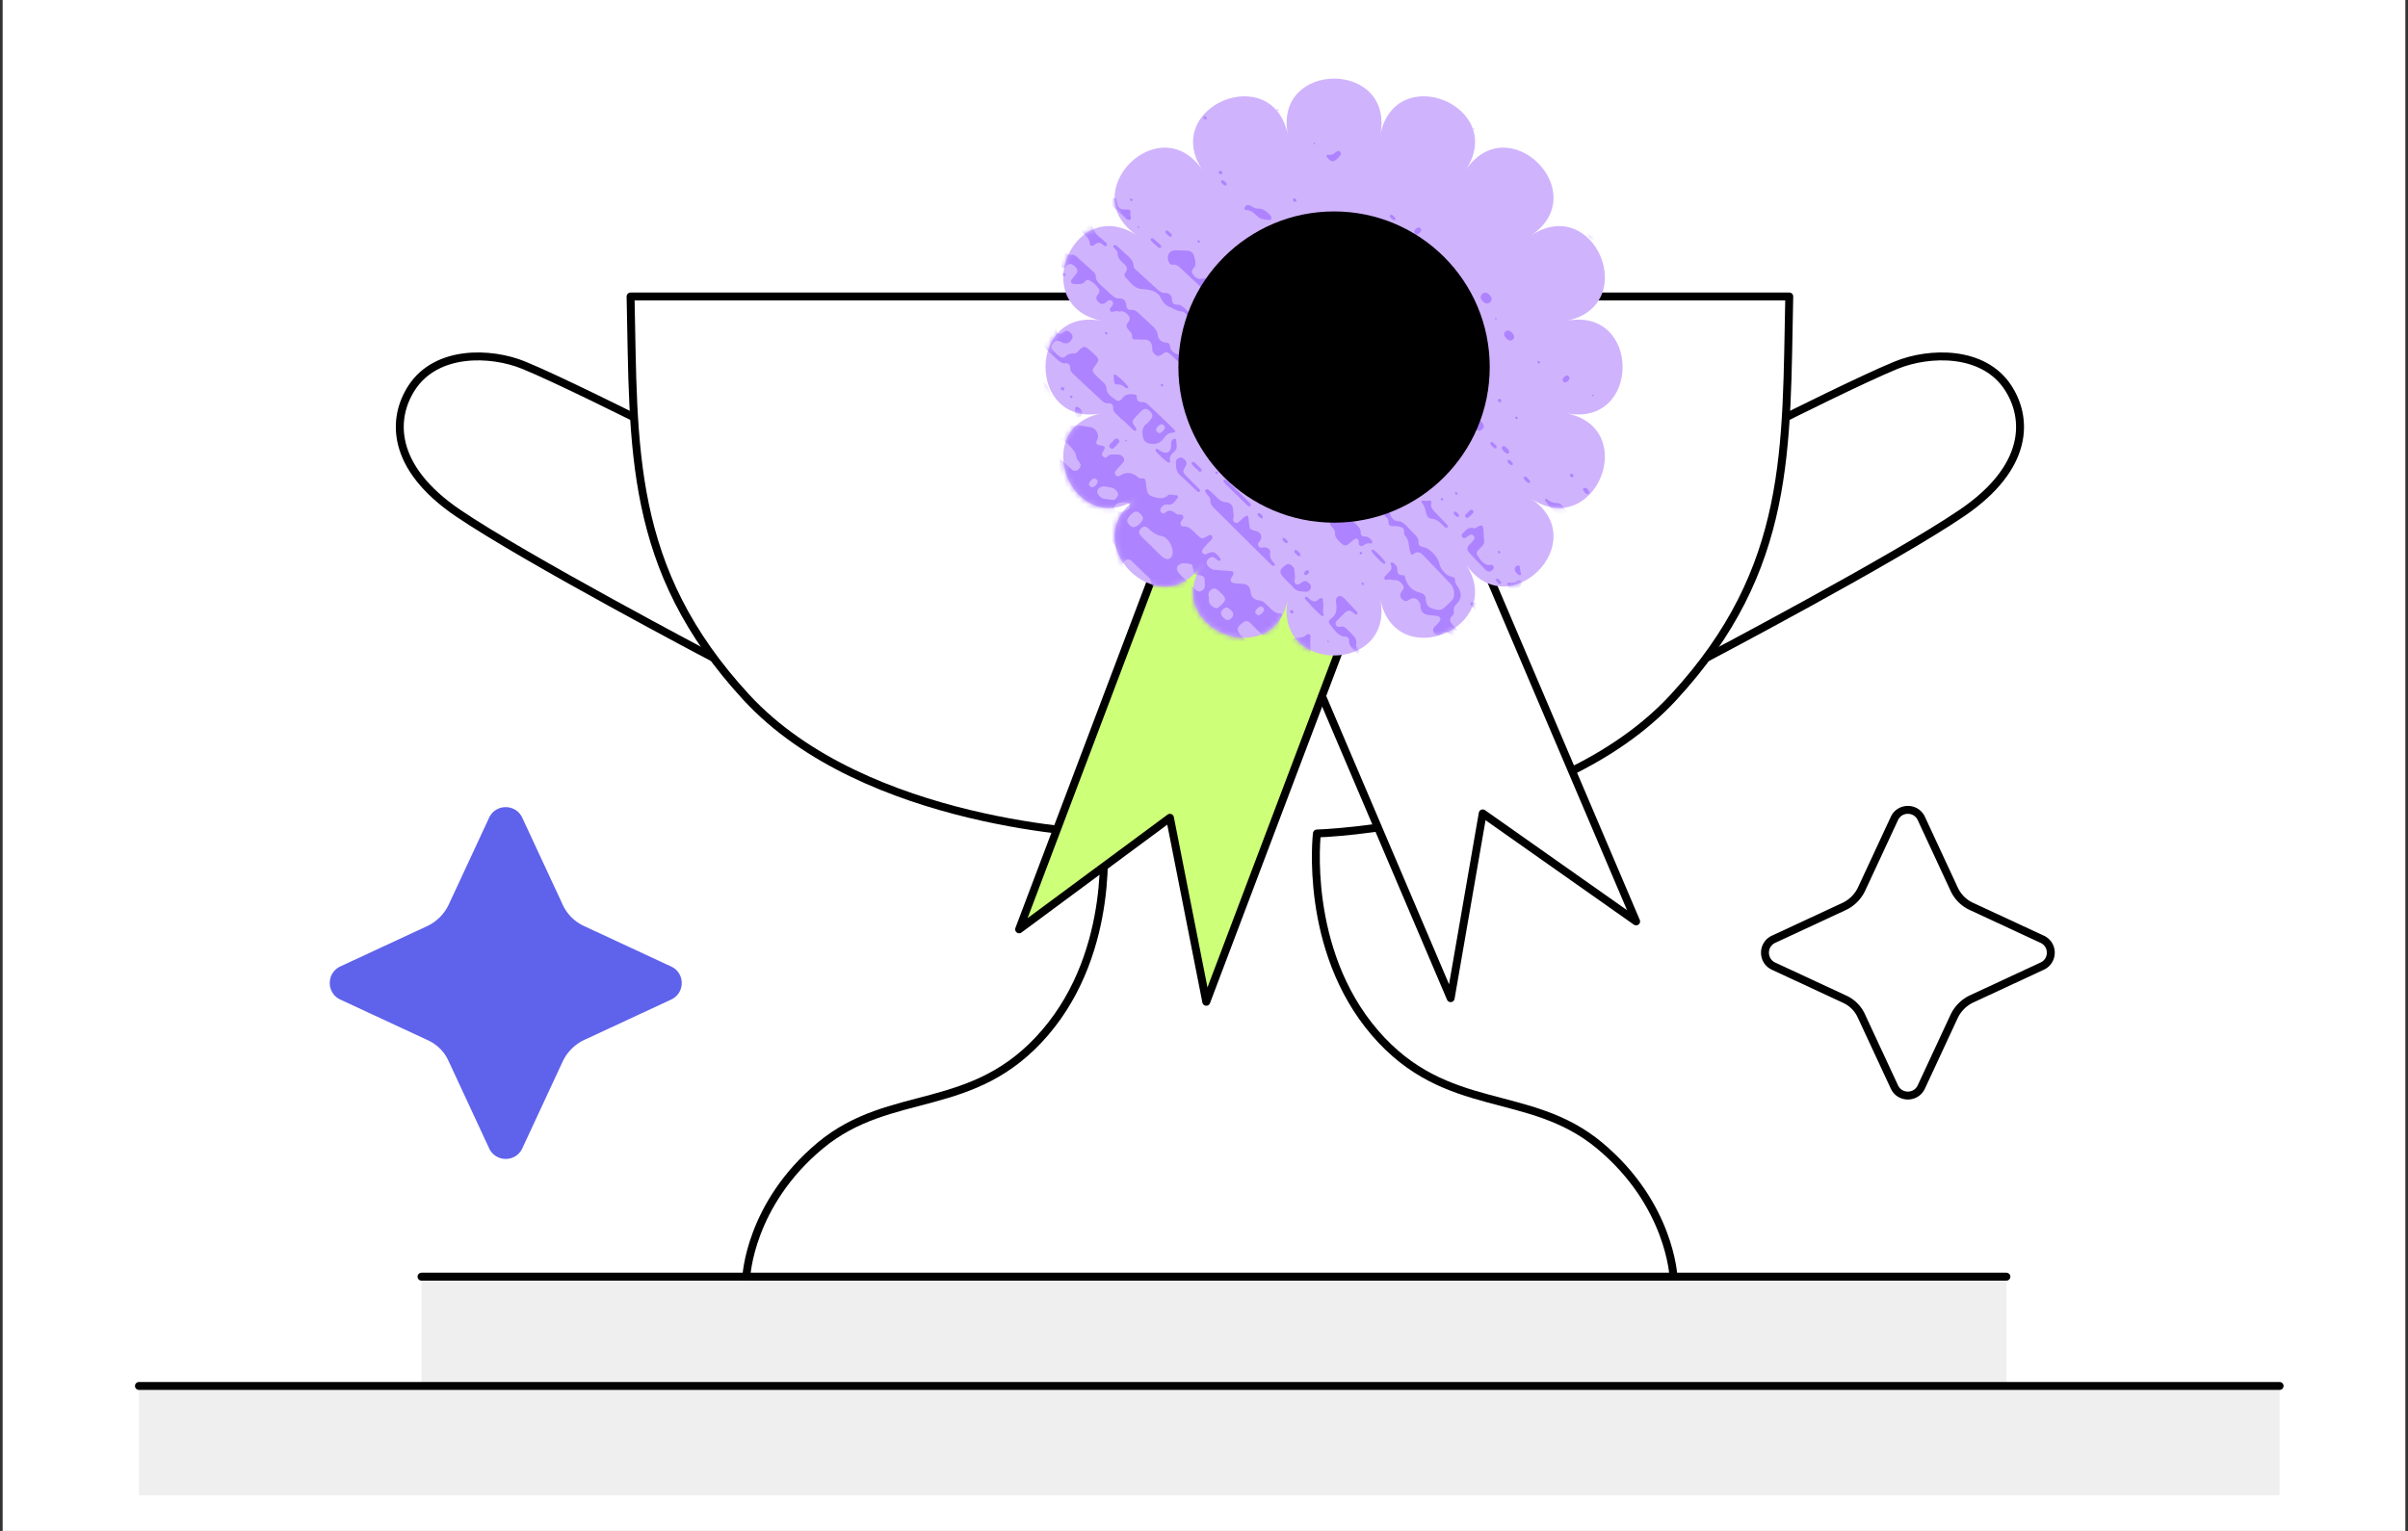
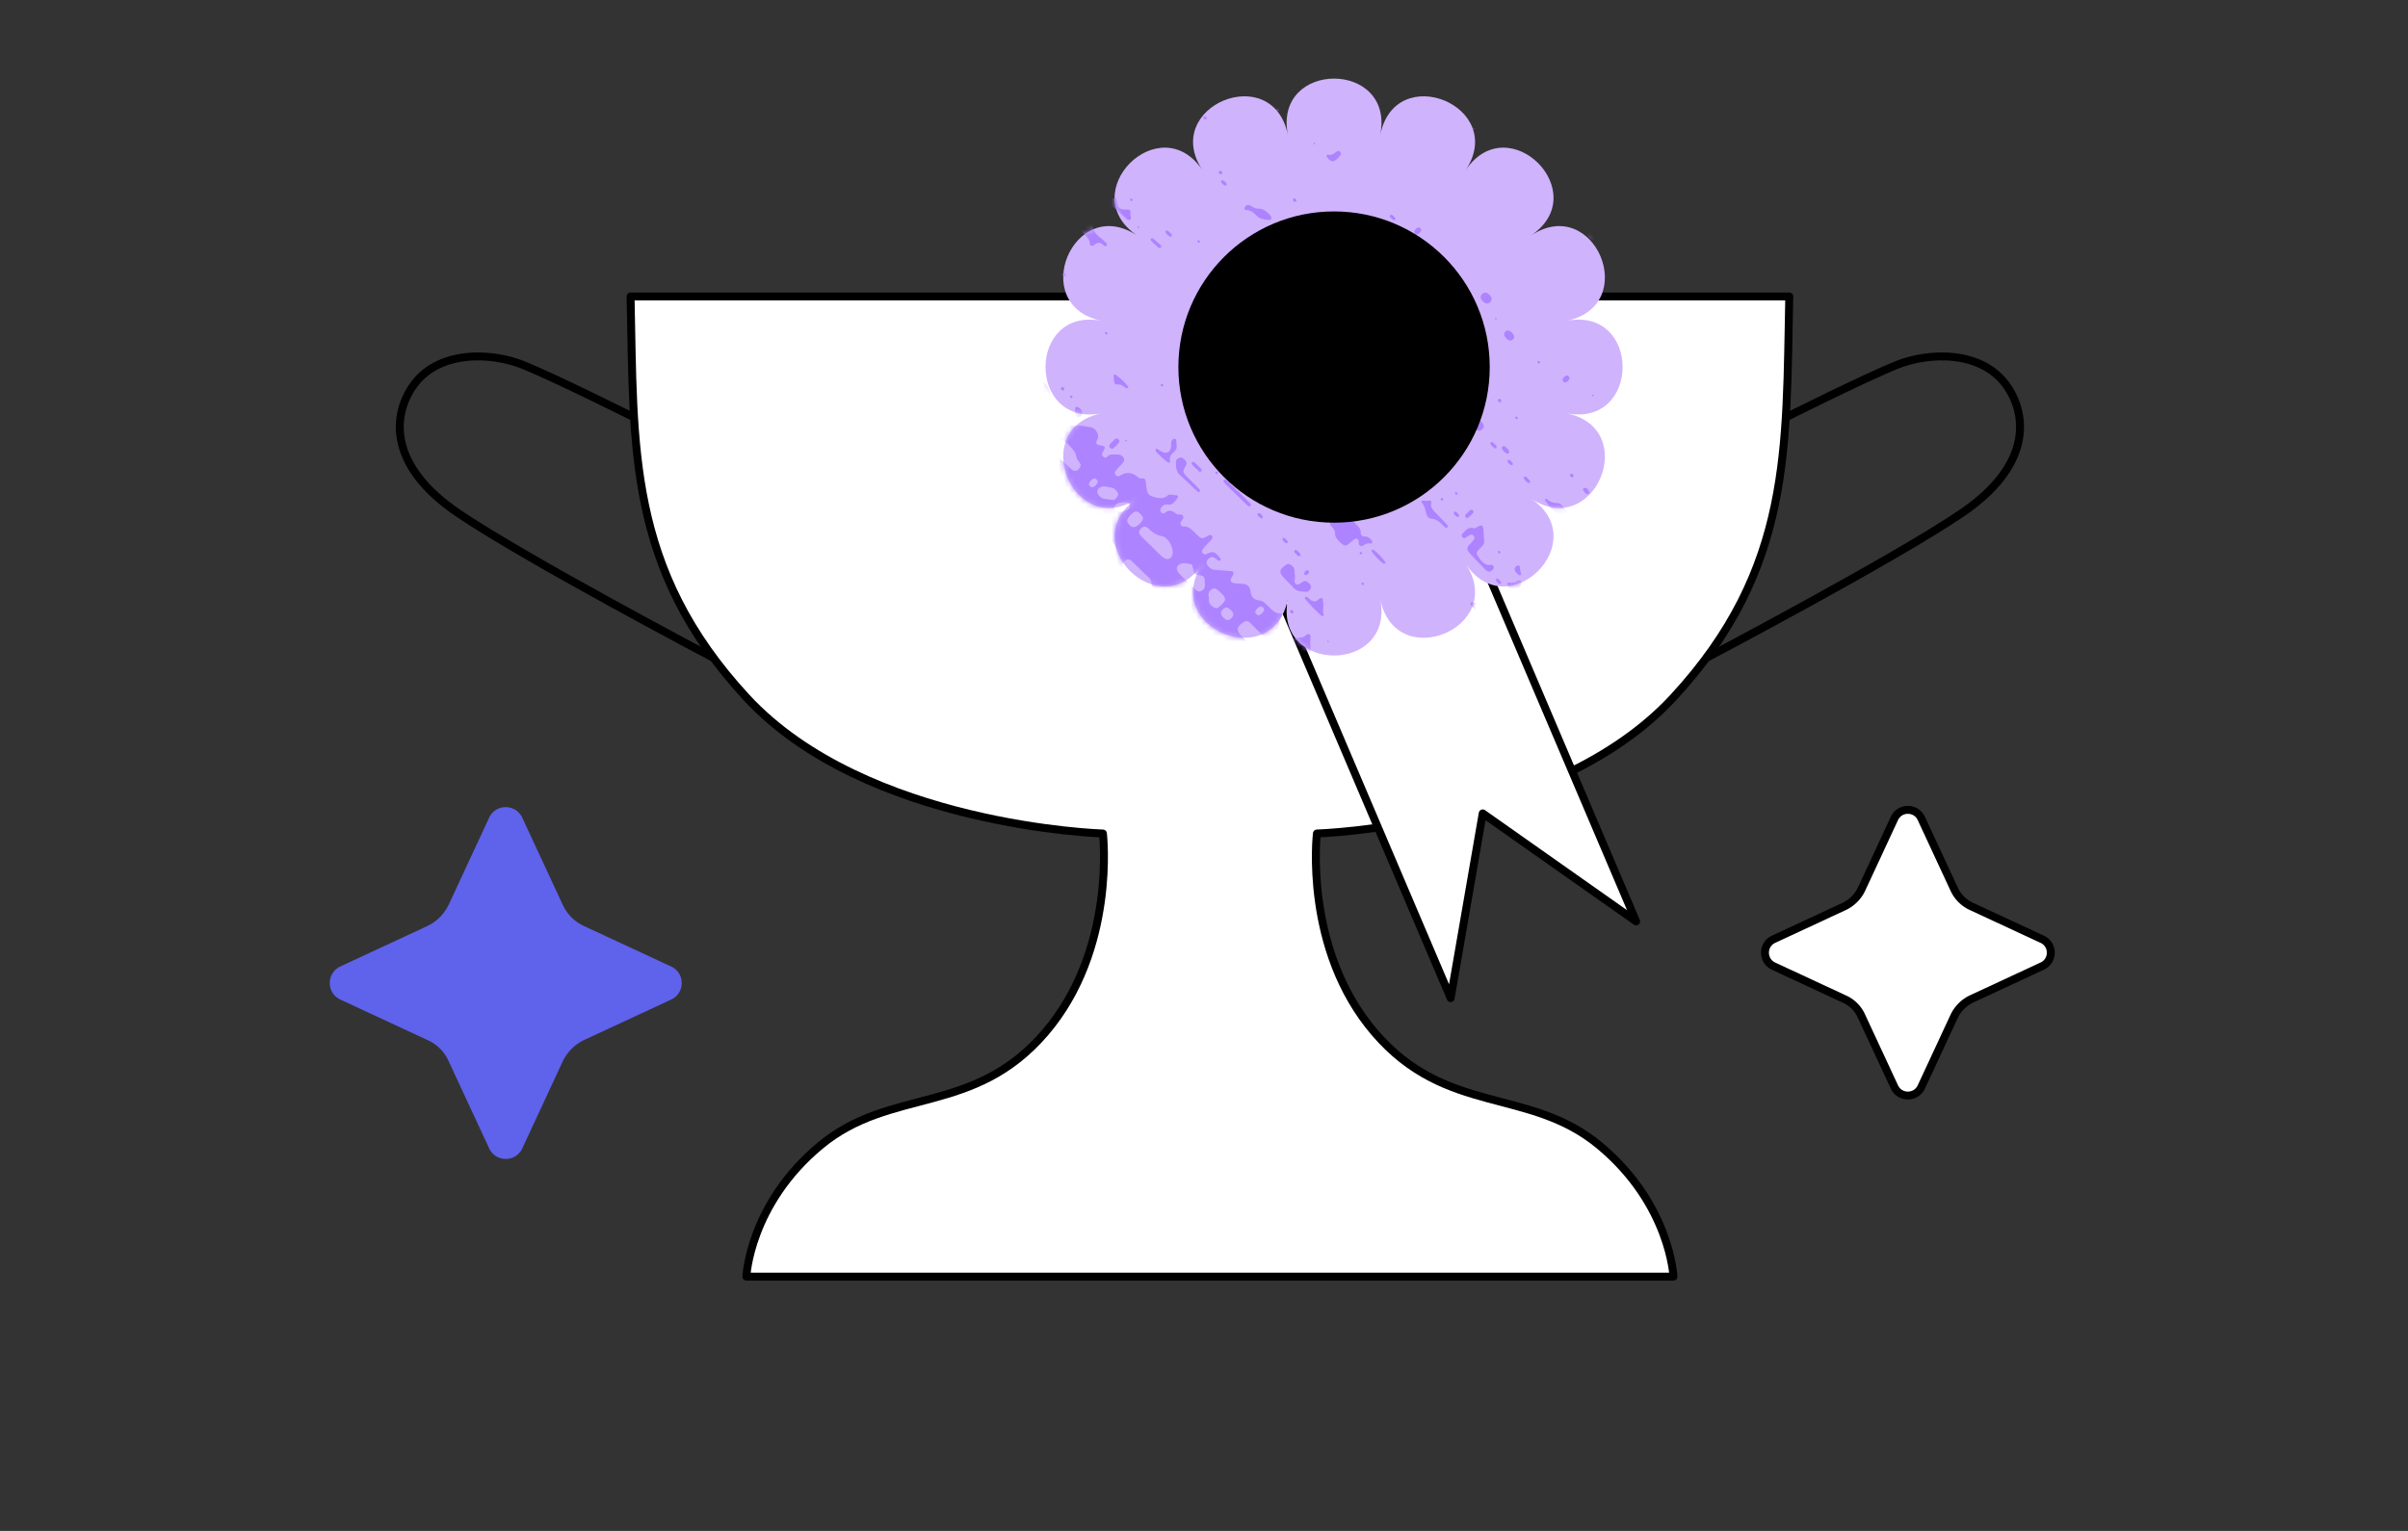
<svg xmlns="http://www.w3.org/2000/svg" width="456" height="290" fill="none">
  <rect width="100%" height="100%" fill="#333333" stroke="none" />
-   <path fill="#fff" d="M.5 0h455v290H.5z" />
-   <path fill="#EFEFEF" d="M229.47 283.24h202.22v-20.7h-51.74v-20.7H79.82v20.7H26.31v20.7h203.16" />
-   <path stroke="#020202" stroke-linecap="round" stroke-linejoin="round" stroke-miterlimit="10" stroke-width="1.5" d="M26.31 262.54h405.38M79.82 241.84h300.13" />
  <path fill="#fff" stroke="#000" stroke-linecap="round" stroke-linejoin="round" stroke-miterlimit="10" stroke-width="1.5" d="M229.12 56.16h109.71c-.64 28.64.64 51.49-21.93 75.94-22.57 24.46-67.52 25.79-67.52 25.79s-2.6 21.94 10.97 37.74 29.19 10.23 42.57 21.38c13.39 11.15 13.98 24.82 13.98 24.82H141.34s.59-13.67 13.98-24.82 29-5.58 42.57-21.38 10.97-37.74 10.97-37.74-44.95-1.33-67.52-25.79-21.28-47.3-21.93-75.94z" />
  <path fill="#fff" stroke="#000" stroke-linecap="round" stroke-linejoin="round" stroke-miterlimit="10" stroke-width="1.5" d="m277.71 99.12 32.12 75.42-29.05-20.46-6.07 35-32.12-75.42z" />
-   <path fill="#CDFF78" stroke="#000" stroke-linecap="round" stroke-linejoin="round" stroke-miterlimit="10" stroke-width="1.5" d="m257 114.23-28.57 75.54-6.88-34.86-28.56 21.13 28.57-75.54z" />
  <path fill="#D0B3FD" d="M261.37 25.59c2.84-14.27-20.32-14.27-17.48 0-2.84-14.27-24.23-5.41-16.15 6.69-8.08-12.1-24.46 4.28-12.36 12.36-12.1-8.08-20.96 13.31-6.69 16.15-14.27-2.84-14.27 20.32 0 17.48-14.27 2.84-5.41 24.23 6.69 16.15-12.1 8.08 4.28 24.46 12.36 12.36-8.08 12.1 13.31 20.96 16.15 6.69-2.84 14.27 20.32 14.27 17.48 0 2.84 14.27 24.23 5.41 16.15-6.69 8.08 12.1 24.46-4.28 12.36-12.36 12.1 8.08 20.96-13.31 6.69-16.15 14.27 2.84 14.27-20.32 0-17.48 14.27-2.84 5.41-24.23-6.69-16.15 12.1-8.08-4.28-24.46-12.36-12.36 8.08-12.1-13.31-20.96-16.15-6.69" />
  <mask id="a" width="111" height="111" x="197" y="14" maskUnits="userSpaceOnUse" style="mask-type:luminance">
    <path fill="#fff" d="M261.37 25.59c2.84-14.27-20.32-14.27-17.48 0-2.84-14.27-24.23-5.41-16.15 6.69-8.08-12.1-24.46 4.28-12.36 12.36-12.1-8.08-20.96 13.31-6.69 16.15-14.27-2.84-14.27 20.32 0 17.48-14.27 2.84-5.41 24.23 6.69 16.15-12.1 8.08 4.28 24.46 12.36 12.36-8.08 12.1 13.31 20.96 16.15 6.69-2.84 14.27 20.32 14.27 17.48 0 2.84 14.27 24.23 5.41 16.15-6.69 8.08 12.1 24.46-4.28 12.36-12.36 12.1 8.08 20.96-13.31 6.69-16.15 14.27 2.84 14.27-20.32 0-17.48 14.27-2.84 5.41-24.23-6.69-16.15 12.1-8.08-4.28-24.46-12.36-12.36 8.08-12.1-13.31-20.96-16.15-6.69" />
  </mask>
  <g fill="#AD83FF" mask="url(#a)">
-     <path d="m272.09 107.87-2.53-2.63c-.56-.6-1.08-.84-1.74-.39-.6.41-.58.33-.83-.54-.27-.96-.11-2.02-.97-2.88-.03-.03-.04-.08-.05-.12-.22-.48.18-1.17-.58-1.44-.47-.17-1-.22-1.48-.2-.67.02-1.02-.14-.98-.91.02-.38-.33-.7-.62-.99l-3.69-3.76c-.43-.44-.88-.67-1.47-.74-.86-.1-1.32-.61-1.35-1.47-.03-.66-.44-1.55.44-1.8.78-.22 1.2.58 1.69 1.05.65.61 1.27 1.2 1.31 2.2.03.78 1.45 2.03 2.28 2.21 1.3.29 1.37.35 1.66 1.74.16.75.74 1.46 1.46 1.5.82.05 1.34.52 1.87 1.09l1.31 1.36c.45.46.85.92.81 1.58-.03.58.32.79.88.9 1.24.23 2.83 1.91 3.05 3.12.18 1 1.29 2.31 2.27 2.49.56.1.76.26.71.8-.03.3.16.57.34.83.98 1.47.97 2.45-.03 3.51-.35.37-.64.74-.53 1.36.09.46-.17.76-.43 1.04-.4.43-.39.9.07 1.43.62.73 1.47 1.35 1.34 2.44-.03.25.31.35.57.42 1.42.38 2.02 1.07 2.3 2.57.16.89 1.37 2.14 2.27 2.36 1.28.31 2.07 1.15 2.25 2.48.08.59.34.79.89.9 1.08.22 1.34.52 1.45 1.62.04.45.19.84.51 1.17.9.93 1.54 2.2 3.04 2.32.47.04.92.6.88 1.17-.04.56-.46.76-1.04.67-.29-.04-.58-.1-.86-.12-.48-.03-.68-.27-.66-.74.01-.2.01-.43-.07-.61-.26-.59-.86-.26-1.2-.56-.38-.34.1-.91-.42-1.27-.36-.25-.66-.12-.89.08-.58.51-1.16.53-1.82-.16-.3-.32-.69-.28-1.06-.36-.75-.17-1.22-.69-1.22-1.45 0-.53-.11-1.06-.01-1.59.16-.78-.03-.95-.83-.99-1.16-.06-1.52-.45-1.49-1.65.03-1.06-1.27-2.42-2.37-2.48-.76-.04-1.88-.92-2.14-1.66-.18-.49.09-.78.34-1.06.45-.49.37-.98-.15-1.53-.53-.56-1.02-.64-1.52-.21-.06.05-.12.09-.18.13-.39.28-.8.32-1.21-.13-.47-.52-.29-.93.05-1.29.29-.3.62-.57.86-.91.4-.57.16-1-.58-1.12-.53-.08-1.07-.1-1.6-.18-.77-.11-1.23-.57-1.37-1.35-.04-.21 0-.42-.05-.62-.29-1.02-1.18-1.45-1.99-.97-.33.2-.61.47-1.09.24-.7-.33-.92-1.02-.51-1.64.25-.38.65-.7.28-1.28-.38-.6-.86-1.01-1.58-.97-.48.03-.99-.23-1.46-.05-.14.06-.33.04-.44-.15-.1-.17-.03-.33.07-.45.22-.26.45-.51.69-.76.38-.39.76-.77.45-1.47-.07-.16-.11-.35.05-.44.21-.11.4.05.57.2.31.27.59.59.58.99-.02.75.17 1.25 1.07 1.21.31-.01.39.21.46.51.33 1.42 1.39 2.49 2.73 2.78.69.15 1.14.52 1.14 1.21 0 .83.39 1.51 1.11 1.76.77.27 1.66.55 2.32-.04.54-.48 1.09-.96 1.57-1.49.61-.67.48-2.14-.21-2.98l-.18-.2zM212.85 79.76l1.73 1.64c.16.15.4.29.56.13.17-.16-.02-.37-.13-.56-.7-1.14-.7-1.15.04-1.97.38-.42.77-.85 1.19-1.22.54-.48.93-.43 1.5.11.58.54.64.93.21 1.5-.25.33-.52.67-.85.92-.75.58-.86 1.38-.69 2.34.15.83.61 1.28 1.43 1.4 1.01.14 1.8-.08 2.41-.85.41-.52.79-1.13 1.6-1.21.85-.09.91-.22.26-.86-1.55-1.52-3.14-3.01-4.72-4.51-.3-.28-.64-.48-1.04-.46-.66.04-1.07-.19-1.06-.93.01-.47-.27-.49-.66-.53-.84-.1-1.52.03-2.02.67-.3.38-.72.83-1.32.39-.79-.58-1.74-1.12-1.76-2.27-.01-.45-.32-.78-.64-1.09-.45-.43-.91-.84-1.35-1.28-.74-.75-.76-1-.26-1.69.99-1.35 1-1.36-.43-2.66l-.39-.36c-1.04-.9-1.23-.91-2.06-.12-.3.29-.54.71-1.03.68-.67-.04-1.18.13-1.61.55-.36.35-.8.27-1.23-.08-.34-.28-.66-.58-.98-.88-.49-.46-.58-.92-.21-1.41.47-.63.86-.75 1.52-.42 1.07.54 1.68.37 2.14-.55.2-.41.11-.77-.25-1.12-.34-.33-.72-.53-1.13-.3-.13.07-.25.18-.38.26-.72.4-1.01.3-1.18-.55-.14-.72-.39-.65-.8-.37-.13.09-.24.19-.37.27-.25.15-.52.2-.79-.06-.26-.26-.22-.55-.07-.79.19-.28.43-.53.63-.81.48-.66.46-.93-.21-1.59-.54-.53-1.1-1.03-1.68-1.51-.39-.32-.95-1.04-1.23-.73-.43.49.42.86.78 1.21.6.58.84 1.1.36 1.71-.14.18-.28.43-.18.66.45.96-.06 1.52-.56 2.11-.65.77-.61 1.04.26 1.85l4.09 3.75c.44.4.88.7 1.48.65.57-.05.88.29.88.84s.31.94.72 1.31l5.13 4.79c.4.37.81.67 1.36.63.64-.05.95.29.94.91-.01.5.28.87.65 1.21l1.35 1.27zm7.47.76c.53.45.18.83-.1 1.12-.28.3-.64.66-1.12.15-.4-.43-.02-.74.15-1.01.32-.26.62-.63 1.07-.26M205.48 50.07c.47.42.94.83 1.4 1.26.3.28.63.58.62.97-.01.82.54 1.32 1.11 1.84l1.88 1.72c.44.4.89.7 1.5.68.75-.02 1.23.42 1.28 1.17.05.67.3 1.05 1.02.99.56-.04.97.29 1.37.66l2.56 2.38c.54.5.95.99 1.02 1.75.07.73.74 1.35 1.51 1.41.63.04.76.23.85.81.12.75.77 1.28 1.53 1.42 1.51.28 2.99 1.66 3.31 3.09.11.5.32.83.83.8.57-.04.75.19.75.73 0 .52.35.7.85.78 1.36.22 2.93 1.73 3.22 3.05.22.97 1.45 2.16 2.43 2.34.21.04.42.02.62.09.82.31 1.12 1.06.69 1.69-.57.85-1 .95-2 .33-.63-.39-.99-.18-1.42.13-.77.55-.86.49-1.1-.55-.02-.08 0-.19-.05-.24-1-1.04-.73-2.19-.83-3.29-.06-.65-.34-.86-.97-.94-1.08-.12-1.31-.4-1.56-1.53-.15-.7-1.3-2.01-1.93-2.22-.61-.2-.86.25-1.24.49-.16.1-.34.25-.55.07-.2-.18-.09-.4.02-.54.3-.35.59-.69.88-1.04.2-.24.38-.51.18-.88-.17-.32-.47-.39-.77-.37-.61.06-1.04-.32-1.47-.72l-1.08-1c-.94-.83-1.02-.85-1.91-.26-.33.22-.65.43-1.11.14-.48-.31-.73-.69-.72-1.27.01-1.19-.69-1.81-1.81-1.67-.41.05-.83-.09-1.23-.03-.52.07-.8-.08-.78-.67.01-.4-.25-.72-.54-1.01-.52-.51-.67-1.01-.25-1.53.3-.36.56-.76.13-1.3-.41-.51-.88-.89-1.55-.81-.16.02-.34.04-.49-.02-.52-.2-1.09.35-1.4-.03-.41-.49.31-.77.44-1.2.07-.24.11-.47-.11-.69-.27-.27-.54-.24-.79-.09-.16.1-.31.22-.45.35-.4.36-.83.38-1.32-.06-.48-.43-.57-.86-.26-1.31.25-.37.65-.74.25-1.29-.47-.65-1.04-1.23-1.79-1.55a.604.604 0 0 0-.76.2c-.48.65-1.26.51-1.99.49-.65-.02-.85-.33-.53-.85.22-.36.54-.64.78-.98.43-.6.37-.96-.21-1.5-.54-.51-1.06-.61-1.53-.14-.08.08-.17.15-.26.23-.15.12-.31.28-.53.18-.35-.16-.18-.42-.17-.64.06-1.29-.29-2.43-1.59-3.28-.34-.22-.66-.45-1.06-.43-.28.01-.6.09-.77-.29-.12-.27.01-.48.17-.64.23-.24.53-.33.88-.13.27.15.52.35.75.55l1.71 1.51c.54.49 1.07.94 1.83.86.39-.05.73.22 1.04.49zM236.3 69.73l2.63 2.53c.56.54 1.04 1.05 1.09 1.88.05.73.72 1.37 1.49 1.44.64.06.73.26.83.84.16.92 1.67 2.23 2.6 2.41 1.2.23 1.96.94 2.19 2.1.21 1.03.68 1.51 1.69 1.7 1.22.23 2.89 1.86 3.08 3.09.1.65.37.94 1 .91.57-.02.71.27.75.8.08.97-.01 1.97.82 2.87.19.2.14.49.02.7-.28.46-.65.86-1.12 1.12-.31.17-.61.05-.52-.38.24-1.13-.24-2.29-.35-3.43-.06-.65-.63-1.04-1.06-1.49-.64-.68-1.45-1.24-1.38-2.28.02-.38-.33-.67-.7-.64-.88.08-1.39-.58-1.99-1.12-.71-.64-1.25-1.58-2.37-1.51-.33.02-.35-.32-.35-.58 0-.66-.35-.91-.98-.91-.49 0-.99-.05-1.49-.11-.6-.07-.73-.29-.51-.83.47-1.18.49-1.19-.57-2.2-.76-.72-1.4-1.68-2.6-1.62-.27.02-.43-.31-.33-.57.09-.25.27-.46.39-.7.22-.47.08-.83-.53-.83-.55.01-1-.23-1.38-.62-.47-.49-1.13-.2-1.52-.57-.35-.33-.09-.96-.55-1.39l-3.4-3.28c-.32-.31-.64-.63-.94-.96-.15-.17-.28-.38-.1-.55.13-.12.32-.03.46.09.51.41 1.03.67 1.65.65.44-.01.79.36 1.11.67zM229.87 56.69l-6.04-5.65c-.53-.5-1.05-1.01-1.82-.9-.21.03-.41-.07-.55-.29-.74-1.24-.11-2.48 1.23-2.44.71.02 1.41.05 2.12.07.63.03 1.18.41 1.3.97.18.79.54 1.68-.08 2.34-.33.36-.49.8-.02 1.32.4.45.83.84 1.45.7.71-.16 1.55.07 2.15-.5.42-.39.94.03 1.31.47.28.34.36.69-.2.62-.57-.07-.94.14-1.25.5-.28.32-.56.67-.22 1.18.33.49.79 1.03 1.36.89.88-.22 1.44.3 2.04.87.72.66 1.36 1.48 2.44 1.4.28-.02.45.31.35.57-.09.25-.25.47-.41.69-.33.45-.25.91.21 1.34.7.65 1.26 1.58 2.4 1.28.43-.11.67.32.46.74-.33.65-.93.72-1.63.09-1.17-1.06-2.3-2.17-3.45-3.26zM258.9 125.791l-2.36-2.5c-.55-.57-1.15-1.09-1.06-1.97.04-.43-.3-.69-.74-.72-1.47-.12-2.1-1.4-2.92-2.38-.33-.4-.07-.83.25-1.05 1.06-.71 1.12-1.84.94-3.08-.07-.5.01-.9.45-1.11.49-.23.87.13 1.21.48.77.8 1.52 1.61 2.27 2.43.12.13.19.32.07.46-.12.13-.3.05-.45-.05-.39-.25-.72-.71-1.23-.6-.48.11-.76.5-1.09.81-.39.37-.76.74-1.12 1.14-.18.2-.29.46-.11.78.19.32.49.38.76.3.65-.19 1.11.2 1.54.67.73.82 1.81 1.46 1.49 2.78-.11.48 1.33 1.95 1.85 2.06.47.09.74-.2 1.02-.45l2.01-1.85c.16-.15.41-.33.63-.08s0 .46-.15.63c-.22.26-.47.49-.71.74-.24.26-.34.57-.24.99.21.82.21 1.63.12 2.43-.08.7.14.96.81.89.45-.05.89.06 1.33.07.79.02 1.67.32 2.28-.33.1-.1.3-.13.44.02s.1.34-.01.45c-.88.83-1.45 2.09-3.15 1.71-.58-.13-1.02-.35-1.42-.78zM250.66 96.46c-.15.13-.32.28-.51.41-.12.09-.28.16-.45.04s-.12-.29-.13-.45c-.03-.97-.04-.98-1-1.01-.16-.01-.33.05-.45-.12s-.08-.36.04-.45c.77-.58.48-1.46.36-2.33-.07-.53-.23-.8-.78-.77-.54.03-.78-.22-.77-.76.02-.74-.39-.92-1.05-.95-.71-.03-1.38-.11-1.89.42-.39.4-.88.22-1.32-.2l-1.44-1.4c-.36-.34-.71-.62-1.22-.7-.74-.12-.77-.2-.39-.82.12-.19.28-.36.38-.57.12-.22.09-.48-.13-.69s-.48-.23-.69-.11c-.26.15-.5.35-.75.52-.13.09-.29.17-.45.03-.22-.19-.13-.39-.01-.54.29-.35.59-.69.9-1.03.4-.45.35-.92-.14-1.42l-1.61-1.62c-.32-.33-.6-.69-.4-1.13.12-.25.3-.49.62-.42.34.07.28.39.29.62.02.51.37.86.72 1.21l2.4 2.35c.64.62 1.22 1.23 2.2 1.27.67.02 1.08.62 1.21 1.35.21 1.23.58 1.59 1.8 1.81.35.06.67.15.93.41.8.78 1.79 1.48 2.33 2.39.65 1.1 1.03 2.28 1.91 3.32.46.55-.19.94-.51 1.34M212.93 47.9c.77.73 1.73 1.32 1.74 2.52 0 .37.41.66.71.93l3.78 3.46c.44.41.89.7 1.5.69.75 0 1.22.45 1.27 1.21.04.69.32 1.05 1.03 1 .51-.03.9.25 1.27.59l5.32 4.99c.16.15.32.32.44.5.21.32.24.58-.23.55-.78-.04-1.57-.09-2.35-.13-.44-.02-.62-.27-.63-.66 0-.39-.1-.75-.42-1.05-.72-.69-1.35-1.35-1.46-2.4-.06-.56-.7-1.1-1.33-1.14-.68-.04-1.19-.45-1.77-.67-.96-.36-1.46-.81-1.94-1.79-.7-1.45-2.23-1.66-3.56-1.74-1.57-.1-2.29-1.34-3.22-2.3-.27-.28-.11-.64.08-.89.44-.57.26-1.1-.34-1.63-.62-.54-1.18-1.1-1.16-1.96.01-.29-.27-.53-.46-.78-.18-.23-.55-.5-.26-.74.25-.2.55.13.78.32.42.38.81.75 1.21 1.12M235.12 101.42l-5.07-5.04c-.45-.44-.88-.87-.84-1.53.03-.55-.41-.91-.73-1.33-.19-.24-.42-.53-.15-.76.26-.22.55 0 .78.21.49.44.97.9 1.45 1.36.45.44.9.76 1.56.81.92.07 1.33.57 1.39 1.51.03.53.22 1.07.03 1.58-.09.23-.02.49.22.68.29.23.57.17.79-.01.41-.33.77-.73 1.2-1.04.36-.27.67-.25.69.39.01.28.06.57.09.86.13 1.16.13 1.16 1.28 1.47.94.25 1.31 1.02.85 1.77-.06.1-.14.18-.21.27-.18.26-.34.53-.08.88.22.3.51.27.8.22.19-.03.41-.07.6-.01.44.14.84.5.77.93-.13.76.07 1.36.66 1.94.15.15.29.4.13.56s-.4.01-.55-.14l-1.61-1.57zM201.81 31.28l-4.21-3.65c-.52-.45-1.02-.88-1.05-1.6-.03-.59-.45-.82-1-.76-.56.07-1-.23-1.42-.59l-1.98-1.66c-.48-.4-.71-.84-.83-1.43-.15-.8-.27-1.39.85-1.25.44.06.65-.37.91-.64.21-.22.42-.44.67-.62.16-.12.39-.12.57.08.13.14.15.32.08.47-.1.21-.18.45-.36.58-.86.66-.51 1.73-.52 2.67 0 .49.47.74.92.54.14-.06.24-.18.37-.27.72-.55.72-.54 1.1.38.42 1.04 1.28 1.37 2.2.85.68-.38 2.46.58 2.57 1.38.04.28-.17.32-.39.29-.46-.07-.79.09-1.07.38-.66.68-.64 1.11.17 1.87.49.47 1.02.9 1.54 1.34.4.34.8.47 1.31.41 1.06-.12 1.54.34 1.63 1.44.07.83.16.93 1 .87.35-.03.76-.14.66.4-.15.87.52 1.28 1.04 1.83.32.33 1.05.71.7 1.08-.33.35-.81-.31-1.16-.61zM198.3 39.4l-.61-.53c-.54-.47-.8-.96-.4-1.51.44-.6.15-1.12-.44-1.61-.61-.51-1.15-1.18-2.03-1.06-.31.04-.48-.18-.48-.48 0-.67-.49-1.07-.97-1.49-.91-.81-1.81-1.63-2.78-2.35-.92-.67-.71-1.61-1.12-2.39-.09-.16.14-.34.28-.24.62.42 1.16-.3 1.77.21-.37 1.1 1.05 1.81 1.11 2.88.05.71 2.58 2.79 3.37 2.81.65.02.81.22.85.8.03.45.39.6.83.66 1.49.21 3.03 1.55 3.43 2.99.11.4.33.7.63.98.33.31.66.61.98.93.18.18.42.42.2.64-.16.16-.41 0-.57-.15-.7-.62-1.33-.85-1.97-.21-.31.31-.75.21-1.15-.1-.32-.25-.61-.53-.92-.79z" />
    <path d="M256.89 99.4c.4.42.83.831.79 1.441-.03.52.21.8.75.79.29-.01.58.05.84.26.27.23.62.47.59.83-.03.42-.45.15-.7.18-.19.03-.39.06-.56.14-.31.14-.52.51-.94.37-.54-.18-.27-.64-.38-.97-.16-.48-.49-.5-.78-.31-.41.28-.76.62-1.13.94-.41.35-.85.34-1.32-.1-.61-.58-1.3-1.1-1.24-2.04.03-.45-.32-.79-.6-1.12-.36-.42-.5-.84-.18-1.23.34-.42.63-.83.51-1.49-.06-.34.24-.37.5-.19.25.17.49.39.7.61.57.59 1.12 1.12 1.98 1.1.47-.02.81.45 1.17.79M265.84 89.41c-.16.16-.31.33-.49.48-.63.52-.91.52-1.6-.13-.72-.68-1.4-1.41-2.09-2.12-.33-.33-.55-.7-.54-1.16.03-.72-.35-1.02-1.03-1-.3.01-.58-.09-.83-.32-.2-.19-.42-.39-.34-.66.07-.24.33-.11.52-.13.97-.12 2.08.19 2.88-.48.26-.22.64-.04.92.23.36.34.73.68 1.04 1.06.33.4.39.77-.26.65-.74-.13-1.09.32-1.45.76-.15.18-.23.41-.06.67.15.23.37.23.57.19.81-.17 1.84.49 2.52-.29.21-.24.63-.01.9.27.32.34.41.7.18 1.02-.25.34-.54.63-.82.94zM244.62 70.79l-3.49-3.4c-.26-.25-.5-.52-.72-.8-.07-.09-.1-.26-.06-.34.08-.17.27-.14.42-.03.29.21.57.44.83.69l2.44 2.35c1.07 1.02 1.28 1.03 2.17.21.25-.23.5-.46.77-.68.12-.09.3-.13.45.02.16.15.12.36.01.45-.67.58-.35 1.5-.43 2.27-.07.72 1.59 2.47 2.3 2.49.55.01.82-.39 1.09-.76.26-.37.13-.75-.19-1.14-.2-.24-.44-.48-.55-.75-.24-.55.02-.92.49-1 .57-.1.43.45.63.73.86 1.26.62 2.37.36 3.53-.09.41-.13.61-.62.61-.97-.01-1.76-.31-2.52-1.12-1.07-1.17-2.25-2.23-3.38-3.33M279.73 106.301c-.47-.49-.95-.97-1.39-1.49-.62-.73-.62-1-.09-1.62.27-.32.58-.6.84-.93.18-.22.22-.52-.05-.8-.26-.27-.55-.24-.8-.09-.17.1-.31.23-.47.33-.25.16-.54.43-.85.03-.28-.36.01-.62.21-.84.5-.52.96-1.09 1.92-.84.4.1.65-.22.96-.37.59-.28.83-.14.89.54.07.75.07 1.5.15 2.25.07.69-.4.98-.75 1.37-.34.39-.95.72-.49 1.42.51.76 1.05 1.61 2.06 1.78.34.05.74-.29.97.28.15.38-.14.6-.38.78-.35.28-.76.22-1.13-.14-.55-.54-1.06-1.12-1.59-1.68zM282.22 119.991c-.34-.37-.68-.76-.63-1.26.06-.66-.34-1.13-.77-1.6l-2.11-2.28c-.15-.17-.31-.37-.25-.58.08-.33.39-.12.62-.13.7-.01 1.22.09 1.15 1.04-.03.37.36.69.64.98l2.19 2.38c.64.69 1.21 1.38 2.24 1.47.67.06 1.04.7 1.13 1.43.14 1.16.47 1.52 1.64 1.86.2.06.44.04.49.32.04.23-.11.38-.26.49-.47.36-.91.09-1.32-.33l-2.02-2.17c-.41-.44-.83-.82-1.43-.82-.56.02-.94-.4-1.31-.8M290.59 117.93c-.32-.35-.56-.65-.52-1 .09-.91-.36-1.17-1.19-1.27-.69-.08-1.72-1.16-1.72-1.84-.01-.87-.46-1.45-1.03-2.06-.22-.23-.43-.47-.58-.74-.22-.39-.14-.74.31-.65.65.14 1.1-.08 1.56-.37.17-.11.38-.13.57.04.26.23.14.46.05.68-.53 1.19-.53 1.19.43 2.25.73.81 1.41 1.67 2.22 2.38 1.02.9.7 1.83.61 2.68-.08.53-.52-.06-.71-.1M206.51 46.47c-.06-.09-.11-.13-.11-.16.04-1.11-.93-1.7-1.59-2.45-.31-.35-.3-.71-.09-1.02.26-.4.41-.8.15-1.35-.27-.57.01-.94.41-1.22.29-.2.62-.12.93.11.43.31.69.68.63 1.2-.18 1.45.36 2.66 1.74 3.61.11.07.21.17.3.27.29.32.92.65.72 1-.29.51-.7-.15-1.04-.33-.54-.28-.88-.1-1.22.18-.24.19-.49.36-.83.16M243.98 110.33l-.65-.66c-1.16-1.2-1.16-1.67.01-2.54.28-.21.57-.42.98-.19.44.24.82.6.81 1.1-.01.6.23 1.24.03 1.82-.09.27-.05.57.26.77.3.2.55.09.78-.07.13-.08.24-.18.36-.27.33-.25.69-.35 1.11-.01.36.28.68.62.56 1.07-.12.44-.43.76-.92.74-.93-.03-1.89-.03-2.6-1.01-.2-.27-.49-.5-.73-.75M295.63 120.841c-.06.05-.11.11-.17.15-.44.31-.8 1-1.52.47-.74-.54-1.5-1.15-1.49-2.21 0-.7-.11-1.41.47-1.88.32-.26.34-.67.16-1.12-.07-.16-.1-.36.05-.44.21-.11.4.06.56.21.48.45.72.92.34 1.44-.11.15-.25.3-.31.48-.18.48.02.82.56.93.53.11 1.07.16 1.61.22.25.03.52 0 .67.29.17.33-.01.56-.2.75-.24.24-.5.46-.75.69zM252.27 78.32l-1.35-1.5c-.12-.14-.16-.34.01-.42.08-.04.25-.01.35.05.61.4 1.07.96 1.59 1.46 1.18 1.13 1.4 1.16 2.34.24.51-.5 1.1-.95.66-1.95-.15-.34.2-.36.46-.2.39.25.68.58.79 1.03.3 1.27-.1 2.37-1.06 2.85-.78.39-2.17-.02-3.09-.92l-.67-.67zM303.67 107.12c-.46.42-1.52 0-1.56-.76-.08-1.67-1.42-2.52-2.33-3.65l-.37-.41c-.25-.31-.72-.64-.6-1 .17-.49.65.11.98.07.2-.02.4-.05.6-.04.71.04 1.29.52 1.16 1.14-.2.94.34 1.53.94 2.18.41.44.81.88 1.18 1.35.33.42.33.81 0 1.12M224.81 91.29c-.38-.37-.72-.78-1.14-1.09-.97-.73-.98-1.67-1-2.6-.01-.49.3-.79.75-.91s.79.2 1.07.56c.33.42.2.76-.01 1.11-.59 1.01-.57 1.07.42 2.07l2.14 2.15c.15.15.31.38.15.55s-.39.03-.55-.12l-1.8-1.74zM296.47 96.55c.28.3.58.58.84.9.43.52.35.96-.04 1.3-.17.15-.35.33-.63.17-.24-.13-.19-.37-.19-.57 0-.59-.31-.83-.88-.92-1.45-.24-2.1-1.55-2.96-2.56-.05-.06-.03-.25.02-.33.07-.1.24-.07.34.02.64.63 1.32.74 2.1.77.59.04.96.76 1.4 1.22M271 94.91c.02.11.08.25.05.35-.29.81.32 1.34.85 1.89l2.03 2.16c.15.16.33.39.18.57-.2.24-.46.02-.64-.16-.73-.75-1.45-1.45-2.53-1.48-.31-.01-.66-.37-.76-.69-.26-.8-.32-1.65-.95-2.37-.11-.13-.01-.36.18-.34.45.04.9.06 1.32-.03.07-.02.16.05.27.1M284.4 21.95l-2.98-2.85c-.2-.19-.45-.48-.26-.68.2-.2.49.05.69.23l4.64 4.41c.67.64 1.26 1.45 2.28 1.18.32-.09.42.27.32.52-.26.68-.95.78-1.64.15-1.04-.95-2.03-1.97-3.05-2.96M211.07 39.42l-2.12-1.9c-.19-.18-.46-.41-.32-.65.16-.27.45-.05.65.11.55.44 1.08.78 1.75.54.3-.11.4.15.43.46.16 1.38.59 1.77 1.92 1.71.5-.02.83.15.69.61s.35 1.18-.1 1.34c-.53.19-.96-.5-1.39-.86-.52-.43-1.02-.9-1.52-1.35zM240.68 41.59c-.24.21-1.86-.04-2.29-.38-.76-.6-1.37-1.5-2.46-1.43-.24.02-.3-.28-.22-.49.19-.5.69-.61 1.33-.2.48.31.89.5 1.43.43.66-.09 2.03.95 2.27 1.61.05.18.06.34-.06.46M243.7 46.25l-1.42-1.48c-.13-.14-.17-.34-.01-.42.08-.04.26-.02.35.04.26.18.52.37.75.59.55.52 1.07.92 1.85.76.56-.11 1.91 1 2.14 1.63.14.38-.01.56-.38.54-.92-.06-1.84-.08-2.57-1.01-.19-.25-.46-.44-.69-.66zM219.89 86.5c-.25-.24-.52-.47-.76-.73-.17-.19-.43-.42-.27-.65.17-.25.43-.01.64.13l.1.08c1.26.85 2.21.41 2.18-1.05-.01-.43-.01-.81.34-1.05.25-.17.58-.23.62.22.06.75.31 1.54-.36 2.11-.51.43-1.02.9-.82 1.78.08.33-.25.37-.5.19-.42-.31-.81-.67-1.21-1.01zM248.63 115.111l-1.41-1.57c-.11-.13-.18-.32-.05-.45s.3-.02.45.07c.07.04.15.1.21.16.67.7 1.29.82 1.9.2.15-.16.36-.34.63-.18.29.17.12.45.18.67.23.83-.2 1.57.11 2.43.13.35-.3.3-.5.12-.52-.46-1.01-.97-1.52-1.45M267.81 67.11c.3.28.22.72.1 1.14-.09.33.33.87-.09 1.01-.34.11-.81-.02-1.22-.05-.18-.01-.39-.13-.38-.3.05-.74-.41-1.29-.9-1.84-.12-.14-.21-.31-.13-.47s.27-.14.43-.06c.43.21.82.15 1.22.08.31-.05.58.11.97.49M209 15.89c-.07-.12-.18-.24-.18-.35-.01-.63-.34-1.14-.83-1.61-.13-.13-.25-.31-.15-.46.14-.2.38-.08.56.05.26.19.52.39.76.6.61.53 1.19 1.03 1.99.74.37-.14.76.13 1.03.48s.32.71-.16.72c-.87.02-1.76-.03-2.65-.06-.1 0-.23-.07-.37-.11M278.5 80.38c-.16-.16-.33-.31-.48-.49-.25-.3-.78-.64-.54-.96.28-.38.65.16.94.38.47.36.88.22 1.32.23.57.01.96.42 1.18.94.2.49-.09.77-.41.99-.32.23-.69.15-1.03-.15s-.67-.62-1-.93zM234.51 93.12c.63.62 1.26 1.24 1.87 1.87.23.24.65.56.4.84-.27.29-.6-.12-.83-.35l-3.31-3.24c-.22-.22-.44-.43-.65-.66-.17-.19-.43-.43-.24-.65s.46 0 .65.18l2.09 2.03zM276.65 75.89c.3.35.61.68.89 1.04.15.18.22.4.09.58-.13.2-.37.15-.55.02-.58-.45-1.16-.83-1.88-.81-.21.01-.36-.24-.39-.48-.04-.37-.08-.75-.1-1.12-.03-.56.29-.62.71-.31.45.31.83.71 1.23 1.08M301.92 39.17l-1.7-1.7c-.19-.2-.45-.47-.27-.68.19-.21.48.03.67.21l2.13 2.08q.66.645 1.29 1.32c.18.2.45.47.26.68-.19.22-.48-.02-.67-.21zM251.84 53.8c.29-.3.39-.42.5-.52.29-.26.61-.48 1.09-.19.33.2.57.47.57.84 0 .45-.27.73-.66.85-.49.16-1.06-.04-1.6-.07-.25-.01-.3-.31-.2-.49.13-.22.3-.42.3-.42M213.69 73.44c-.29.19-.48.06-.66-.06-.36-.24-.69-.55-1.14-.55-.31 0-.73.11-.86-.32-.14-.47-.14-.96-.14-1.44 0-.18.26-.16.4-.06.86.6 1.64 1.31 2.28 2.14.09.1.1.24.12.29M280.81 57.08c-.47-.47-.56-.92-.18-1.33.4-.45.9-.42 1.42.09.47.47.56.92.19 1.33-.4.45-.91.42-1.43-.09M253.35 29.95c-.71.78-1.21.8-1.85.07-.33-.37-.53-.78.16-.69.58.07.91-.19 1.27-.48.23-.18.5-.47.85-.09.32.35.04.61-.13.86-.08.12-.2.22-.3.33M255.83 57.79c-.42-.4-.85-1.95-.68-2.34.12-.28.39-.25.63-.09.48.31.86.69.82 1.28-.02.28-.05.56-.04.85.01.2.12.45-.09.54-.28.12-.48-.15-.64-.24M286.37 63.07c.4.44.51.86.15 1.23-.35.36-.86.26-1.32-.25-.4-.44-.5-.86-.15-1.24.33-.35.84-.25 1.32.26M204.51 77.38c.54.5.59.95.17 1.38-.21.21-.43.45-.82.21-.24-.15-.41-1.68-.2-1.82.33-.23.6.04.85.23M260.8 105.691c-.35-.4-.78-.73-1.02-1.21-.05-.1-.05-.27.01-.33s.25-.05.33.01c.84.65 1.58 1.4 2.19 2.28.05.08.05.27-.01.32s-.23.04-.33-.01c-.46-.25-.78-.7-1.17-1.06M204.31 25.89c-.17-.15-.36-.28-.51-.45-.27-.31-.91-.6-.59-.99.24-.29.67.2.97.44.42.34.84.69 1.23 1.07.27.26.81.59.5.9-.28.28-.67-.21-.98-.44-.23-.16-.42-.35-.62-.53M211.47 84.38c-.45.2-.69 1.02-1.26.44-.43-.43.16-.84.45-1.14s.63-.92 1.12-.46c.55.51-.22.76-.31 1.16M287.23 108.601c-.37-.41-.56-.83-.22-1.23.15-.18.33-.35.61-.23.26.12.19.36.21.56.02.21.05.42.1.62.05.23.28.53-.04.64-.25.08-.46-.18-.66-.36M226.46 88.73c-.23-.22-.37-.33-.48-.47-.17-.22-.52-.48-.21-.72.21-.16.45.1.65.26.14.11.27.22.38.35.29.35.99.78.71 1.08-.4.43-.77-.35-1.05-.5M256.34 82.34c-.21-.38-.97-.74-.58-1.1.34-.31.79.35 1.11.68.31.32 1 .74.61 1.09-.35.31-.75-.41-1.14-.67M218.77 46.38c-.26-.24-.4-.35-.52-.48-.18-.19-.46-.43-.31-.65.22-.32.5.02.74.18.15.1.29.22.41.35.31.35 1.04.77.76 1.08-.42.46-.79-.41-1.08-.48M278.49 97.67c-.31.13-.52.74-.95.28-.3-.32.15-.64.39-.84.29-.23.56-.84 1.02-.38.33.34-.24.63-.46.94M278.49 16.35c-.27-.35-.92-.74-.62-1.06.31-.32.76.28 1.07.58.32.3.93.73.63 1.05s-.72-.32-1.08-.57M284.76 85.48c-.21-.29-.56-.62-.25-.88.36-.29.69.13.96.41.22.23.47.56.25.79-.33.33-.66-.06-.96-.32M278.11 118.53c-.21-.28-.55-.61-.25-.87.34-.3.68.08.94.37.23.26.52.61.17.85-.32.23-.6-.11-.86-.35M250.35 50.07c.26.27.6.57.4.89-.23.36-.59.08-.86-.17-.29-.27-.7-.6-.41-.96.25-.32.59.04.87.24M268.16 43.31c.26-.17.55-.45.86-.04.31.42-.02.69-.27.91-.2.18-.47.37-.75.06-.4-.44-.03-.67.16-.93M296.89 72.2c-.25.16-.51.46-.85.07-.32-.36-.05-.63.16-.84s.5-.48.83-.16c.42.41.05.67-.14.93M273.57 65.97c-.25-.28-.6-.6-.37-.89.3-.37.67.01.96.29.25.25.58.59.29.87-.29.29-.6-.05-.88-.27M235.55 83.33c.29.32.62.61.41.92-.24.35-.59.07-.85-.18-.28-.26-.68-.59-.37-.94.27-.31.58.08.81.2M301.05 45.04c-.22-.26-.48-.54-.27-.8.22-.28.54-.06.78.17.27.26.59.59.28.88-.24.24-.53-.04-.79-.25M243.74 92.57c-.21-.24-.45-.51-.24-.77.22-.28.52-.08.75.14.26.24.56.55.25.84-.24.24-.52-.02-.76-.21M300.93 93.58c-.42.15-.69-.11-.92-.4-.21-.27-.37-.6-.02-.74s.63.18.86.48c.18.24.21.47.08.66M305.37 107.36c-.21-.26-.44-.54-.22-.8.23-.27.53-.04.76.19.26.26.55.6.23.87-.26.23-.54-.05-.77-.26M307.78 111.43c-.22-.31-.56-.62-.3-.84.25-.22.53.14.74.37s.52.55.27.77c-.27.24-.5-.2-.71-.3M288.89 91.08c-.17-.24-.53-.53-.24-.75.26-.2.54.15.75.38.2.22.54.52.24.74-.27.2-.52-.18-.75-.37M282.66 84.63c-.22-.29-.58-.55-.38-.81.23-.29.52.06.73.27.22.21.55.5.35.76-.23.29-.49-.12-.7-.22M260.25 61.21c.23.29.6.56.37.81s-.53-.07-.75-.29c-.21-.21-.57-.49-.34-.74.25-.28.52.13.72.22M247.34 43.41c.16.22.48.47.28.66-.31.29-.6-.11-.85-.34-.19-.18-.48-.46-.29-.65.32-.29.59.14.86.33M266.67 62.98c-.17-.24-.54-.52-.24-.74.26-.19.54.15.75.37.2.21.55.51.25.73-.26.19-.52-.17-.76-.36M221.07 44.48c-.19-.23-.56-.49-.3-.73.24-.23.54.09.76.3.22.2.56.48.31.72-.24.23-.52-.12-.77-.29M245.91 104.541c.17.23.53.5.3.74-.23.25-.52-.07-.73-.28-.2-.21-.54-.48-.3-.73.24-.26.5.09.73.27M306.21 43.5c-.24-.3-.62-.57-.42-.84.22-.3.53.06.75.27.23.22.58.51.39.78-.23.31-.51-.14-.72-.21M264.68 124.921c-.19-.29-.54-.57-.23-.78.27-.18.53.15.72.37.19.21.51.51.21.72-.28.19-.5-.22-.7-.31M267.06 93.12c-.16-.24-.53-.51-.22-.73.26-.19.54.15.74.37.2.21.53.51.23.73-.26.18-.52-.19-.75-.37M255.2 73.12c-.18-.24-.55-.51-.31-.75.23-.25.53.09.75.3.21.21.55.5.32.75-.24.24-.52-.11-.76-.3M221.33 25.63c-.19-.2-.49-.41-.32-.65s.45-.02.66.15c.2.18.48.41.32.64-.18.26-.44.01-.66-.14M276.25 97.9c-.37.1-.58-.16-.78-.4-.14-.17-.29-.43-.08-.54.31-.16.53.16.74.39.15.17.22.37.12.55M284.15 110.621c-.39.04-.6-.27-.79-.56-.1-.15-.15-.37.03-.42.39-.09.6.25.8.54.1.15.13.32-.04.44M231.55 34.87c-.17-.2-.46-.44-.25-.65.2-.21.47.03.67.21s.46.43.26.64c-.2.22-.46-.03-.68-.2M264.2 41.64c-.26.16-.48-.04-.68-.23-.19-.19-.46-.44-.27-.65s.47.03.66.21c.21.19.43.4.29.67M285.77 87.84c-.19-.27-.45-.52-.2-.7.23-.17.47.1.65.29.18.2.41.46.17.64-.23.18-.44-.14-.62-.23M239.12 98.13c-.3.16-.51-.04-.69-.22s-.42-.44-.22-.64.46.04.65.22.33.4.26.64M243.17 102.65c-.19-.25-.45-.49-.24-.69s.46.04.64.23c.18.18.42.44.21.64s-.44-.08-.61-.18M235.03 52.84c.19.2.47.41.32.65-.16.27-.43.05-.63-.12-.21-.17-.46-.41-.32-.64.16-.29.42-.04.63.11M268.06 85.98c-.17-.21-.45-.44-.27-.66.19-.23.45 0 .64.19s.45.43.27.66c-.2.23-.44-.03-.64-.19M247.08 108.9c-.23-.34-.06-.51.1-.67.16-.15.37-.36.61-.13s.04.45-.11.61c-.16.18-.35.29-.6.19M228.43 22.56c-.13.11-.29.11-.44-.02-.21-.18-.22-.38-.04-.51.14-.1.31-.05.45.1.13.14.14.3.03.43M244.92 38.08c-.12-.17-.13-.33 0-.43.18-.14.38-.08.52.14.11.17.07.33-.07.41-.15.08-.31.03-.45-.12M297.4 90.25c-.11-.17-.13-.33 0-.44.18-.14.37-.08.52.14.11.17.07.34-.08.42-.15.09-.31.04-.44-.12M284.2 76.16c-.15.08-.31.06-.44-.09-.17-.21-.15-.4.05-.5.15-.08.32-.01.43.16s.08.32-.04.43M248.85 41.4c-.14.09-.31.08-.44-.07-.18-.2-.17-.39.03-.5.15-.08.32-.02.44.14.11.16.09.32-.03.43M269.87 62.11c-.12-.16-.13-.33-.01-.43.17-.15.37-.09.52.13.11.17.08.33-.06.42-.14.08-.3.04-.45-.12M208.89 35.28c.13.15.16.31.04.43-.16.16-.36.13-.52-.08-.12-.16-.11-.32.04-.42.13-.1.29-.07.44.07M244.84 115.67c.12.15.15.31.04.43-.16.16-.35.14-.51-.07-.11-.15-.1-.32.04-.42.13-.1.28-.07.43.06M201.45 73.9c-.14.09-.3.09-.43-.05-.18-.19-.16-.38.03-.49.14-.09.31-.03.43.12.11.15.09.3-.03.42M231.35 32.97c-.15.09-.31.07-.45-.08-.18-.2-.15-.39.05-.5.15-.08.32-.01.44.15.12.17.1.32-.04.43M201.75 52.27c-.14.1-.3.09-.44-.04-.18-.19-.18-.38.01-.5.14-.09.32-.04.43.11.13.16.12.31 0 .43M242.17 21.01c-.1.07-.22.06-.32-.04-.15-.14-.19-.29-.03-.39.1-.06.23 0 .32.11s.11.23.03.32M297.68 101.42c-.02.01-.14-.01-.24-.11-.13-.15-.16-.3 0-.38.11-.05.23.02.31.13.08.1.11.22-.07.36M227.12 45.97c-.07.03-.19.01-.28-.1-.13-.15-.16-.3.02-.37.11-.04.24.03.32.14.08.12.09.24-.06.33M275.92 93.32c.09.1.14.23.06.31-.12.14-.27.08-.39-.08-.08-.11-.09-.24.01-.31.1-.06.22-.03.32.08M302.86 122.84c-.09-.1-.15-.23-.08-.32.11-.15.26-.09.39.06.09.11.1.24.01.32-.09.07-.21.04-.32-.06M284.03 104.45c.09.1.14.22.07.31-.12.14-.27.08-.39-.07-.09-.11-.09-.24.01-.31.09-.07.21-.04.31.07M273.36 94.6c-.07-.08-.02.04-.09.14-.11.15-.26.09-.39-.06-.09-.11-.1-.23 0-.31.09-.07.21-.05.48.23M205.89 30.38c-.06.11-.17.12-.29.06s-.21-.17-.19-.29c.04-.19.19-.19.36-.08.11.07.15.19.12.31M230.21 89.35c.11-.05.23-.03.31.07.13.14.15.3-.02.37-.11.05-.23-.02-.31-.14-.07-.11-.07-.22.02-.3M209.32 33.51c-.11.06-.23.04-.32-.06-.14-.14-.17-.29 0-.37.11-.05.23.02.32.13.08.1.09.21 0 .3M214.41 38.06c-.11.05-.23.03-.32-.07-.14-.15-.16-.3.02-.37.11-.05.24.03.32.14s.07.21-.02.3M258.89 80.23c-.1.07-.22.05-.32-.05-.14-.14-.17-.29-.01-.38.1-.06.23.01.31.11.1.11.11.22.02.32M257.9 104.66c.06.12.05.24-.05.3-.14.1-.3.08-.37-.12-.03-.08.04-.21.12-.27.09-.07.22-.02.3.09M258.17 110.831c-.02.02-.14 0-.23-.1-.13-.14-.16-.29 0-.38.1-.05.23.01.31.12.07.11.1.22-.08.36M220.34 72.97c-.07-.07-.02.05-.08.14-.1.15-.26.11-.38-.03-.09-.1-.11-.23-.01-.31.08-.08.19-.06.47.2M209.62 62.96c.1.1.15.22.08.31-.11.14-.27.1-.39-.05-.09-.1-.1-.23 0-.31.09-.07.21-.03.31.05M287.34 79.33c-.08.08-.2.1-.31.01-.16-.15-.13-.3.01-.39.09-.06.23-.05.32.07.08.11.07.22-.02.31M223.81 27.16c.1.1.16.22.09.31-.11.15-.27.1-.4-.05-.09-.1-.11-.23-.01-.31.09-.07.21-.03.32.05M273.71 75.12c-.07.04-.19.02-.28-.08-.13-.14-.16-.3 0-.38.11-.05.23.02.31.13s.1.22-.03.33M257.96 49.74c.05.08.04.19-.04.26-.13.11-.28.1-.39-.09-.07-.12-.02-.23.09-.29.09-.05.2-.05.34.12M216.57 16.12c-.11-.09-.19-.2-.15-.31.08-.17.23-.14.39-.01.11.09.15.22.08.31-.08.1-.2.09-.32.01M302.21 79.52c-.08-.08-.02.04-.09.14-.11.15-.27.09-.39-.06-.09-.11-.11-.24-.01-.31.1-.09.21-.06.49.23M291.27 68.78c-.1-.1-.16-.22-.1-.32.1-.15.26-.1.39.04.1.11.12.24.03.32-.08.08-.21.05-.32-.04M200.17 41.64c.06.04.1.15.05.26-.04.11-.14.18-.27.13-.2-.07-.23-.23-.14-.37.06-.09.17-.13.36-.02M203.04 75.33c-.08.08-.2.11-.3.03-.16-.13-.14-.28-.01-.38.09-.07.22-.06.31.05.09.09.08.21 0 .3M215.7 43.19c-.07-.01-.17.01-.21-.03-.1-.11-.08-.22.04-.26.05-.01.16.05.19.1.03.04-.01.12-.02.19M295.06 31.68c.01.07.06.17.03.21-.08.11-.2.07-.27-.06-.03-.05 0-.16.04-.18.03-.03.13.02.2.03M298.49 35.36c-.07-.01-.18 0-.21-.05-.1-.12-.08-.23.05-.26.05-.01.16.06.19.11s-.01.13-.03.2M270.71 66.48c-.06.02-.13.09-.18.07-.13-.06-.17-.18-.09-.27.03-.03.15-.03.2.01.04.02.05.12.07.19M262.28 63.43c0 .07.03.17 0 .2-.1.08-.22.04-.27-.1-.02-.05.03-.15.07-.17.04-.01.13.05.2.07M222.25 27.31c-.07-.01-.17.01-.21-.03-.1-.11-.09-.22.04-.26.05-.01.16.05.19.1.03.04-.01.12-.02.19M283.37 60.26c.01.07.05.17.02.21-.08.11-.2.07-.27-.06-.03-.05 0-.16.04-.18s.14.02.21.03M270.1 47.31c-.06.02-.13.09-.18.07-.13-.06-.18-.18-.1-.27.03-.03.15-.03.2.01.05.02.06.12.08.19M251.6 121.66c-.07-.01-.17 0-.2-.04-.09-.11-.06-.22.06-.25.04-.01.15.06.18.11.02.04-.02.11-.04.18M213.08 83.54c0-.07-.03-.17 0-.2.1-.08.21-.04.27.09.02.05-.03.15-.07.17-.05.02-.13-.04-.2-.06M249.03 27.29c-.07.01-.14.05-.19.03-.05-.03-.12-.14-.11-.19.03-.12.14-.15.26-.05.04.03.03.13.04.21M301.72 75.06c-.07-.01-.17-.01-.21-.05-.1-.12-.07-.23.05-.26.05-.01.16.06.19.12.03.05-.02.13-.03.19M279.23 24.51c-.07-.01-.18 0-.21-.04-.1-.11-.09-.23.04-.26.05-.01.16.06.2.11.02.05-.02.12-.03.19M218.85 115.88c-.16.13-.46.62-1.02.32-.72-.39-1.49-.95-1.57-1.77-.09-.93-.39-1.3-1.29-1.23-.14.01-.32-.1-.47-.18-1.29-.66-1.29-.66-2.22.26-.32.32-.62.67-.98.95-.62.47-1.55.02-1.66-.79-.06-.48.12-.93.04-1.43-.04-.26.22-.29.43-.17.22.13.43.29.62.46.53.46 1.05.44 1.39-.01.59-.78 1.46-.86 2.39-.92.51-.03.88.1 1.24.45l2.04 2.01c.34.33.69.61 1.19.69.73.11.78.26.4.78-.07.15-.22.27-.53.58M220.87 122.33c.84.85.94 1.29.42 1.76-.24.21-.51.34-.86.18-.37-.17-.62-.46-.64-.86-.01-.24.04-.47.1-.69.1-.35-.54-.88.01-1.04.37-.11.68.41.97.65M202.64 101.57c-.2-.25-.43-.43-.32-.69.09-.21.32-.13.52-.12.16.01.32.01.47-.01.29-.04.6-.28.88.09.18.23.06.46-.08.65-.24.3-.52.57-.99.39-.19-.08-.36-.23-.48-.31M200.71 97.3c.22.25.54.53.24.83-.24.23-.53.01-.75-.2s-.45-.48-.24-.75c.22-.28.49-.06.75.12M219.68 117.701c-.06.03-.13.09-.18.07-.13-.06-.16-.17-.08-.26.03-.03.15-.03.19 0 .05.03.05.13.07.19" />
    <path d="m257.73 192.96-4.22-5.03c-.09-.11-.27-.37-.25-.69.02-.26.14-.46.4-.69.23-.2.46-.39.68-.61.56-.57.57-.94.08-1.5-.47-.53-.82-.57-1.43-.14-.31.22-.59.48-.9.7-.4.29-.79.25-1.15-.14-.34-.36-.54-.81-.16-1.15.66-.58.45-1.44.67-2.16.15-.51-.31-.84-.79-.59-.43.21-.46.47-1.01.74-.13.06-.34.16-.62.17-.61.02-1.08-.43-1.23-.58l-2.3-2.64-2.38-2.66-4.77-5.32c-3.28-3.54-6.48-7.1-9.84-10.63l-5-5.31-5.09-5.28c-3.37-3.53-6.85-7.01-10.28-10.51-.25-.25-1.09-1.12-.94-1.38.02-.03.07-.09.14-.1.15-.03.33.13.49.23.94.56 1.38.5 1.88-.25.25-.36.27-.73-.05-1.1-.33-.39-.7-.75-1.07-1.09-.4-.37-.82-.4-1.2-.09-.12.1-.2.17-.26.22-.29.26-.68.3-.97.33-.79.08-1.48-.3-1.68-.43-13.24-13.2-26.82-26.18-40.51-38.52-.12-.25-.27-.66-.29-1.18-.01-.13-.02-.36.04-.61.17-.83.84-.91.78-1.4-.05-.34-.42-.68-1.16-1.34-.47-.42-.93-.85-1.41-1.25-.79-.65-1.16-.64-1.72.01-.53.61-.5.94.17 1.63.23.24.49.46.71.7.11.12.24.26.22.41-.01.06-.04.1-.05.12-.12.15-.34.14-.37.14-2.51-2.24-5.02-4.48-7.52-6.63.11-.18.29-.43.59-.63.35-.24.56-.19.81-.46.2-.21.33-.48.38-.8.09-.48-.35-.78-.73-1.05-.35-.24-.68-.23-.99.01-.09.07-.17.15-.25.23-1.41 1.31-1.41 1.31-3.01-.08-1.98-1.74-3.93-3.33-5.89-5l-2.94-2.48-2.9-2.36-4.12-3.35 5.62-7.06c.38.08.65.22.82.32.43.25.54.4 1.06.79.48.37.92.4 1.34-.05.47-.51.54-.92.03-1.42-.58-.56-.79-1.07-.3-1.73.25-.34.03-.59.08-1.02.03-.28.11-.68.36-1.15l1.48-1.87c.1.64.27.84.41.89.26.09.46.13.46.13.04.01.11.02.19.07.26.18.21.45.08.63-.51.68-.36 1.27.28 1.85.26.23.2.59.27.89.16.65.84 1.22 1.35 1.17.47-.04.96-.65 1-1.25.07-.91.14-.95.95-.34.71.54 1.38 1.13 2.1 1.67.76.59 1.16.57 1.62-.04.42-.55.36-.9-.32-1.53-.36-.33-.75-.63-1.13-.94-.49-.39-.95-.79-.77-1.49.07-.28-.03-.56-.35-.68-.31-.12-.54.03-.73.23-.26.27-.51.56-.76.85-.41.49-.85.56-1.44.15-1.05-.71-1.19-.97-.72-2.19.18-.46-.42-1.13.24-1.36.48-.16.84.43 1.29.58.15.05.33.1.47.07.71-.16 1.23.23 1.74.66.22.18.44.37.67.54.99.76 1.18.75 1.98-.11.79-.84.79-.84 1.97-.24.31.16.61.26.92.14.55-.23 1.01.01 1.45.39.55.48 1.09.79 1.88.77.98-.02 1.4.82.93 1.66-.19.34-.35.64-.33 1.08.04.67-.14.74-.74.29-.67-.5-1.28-1.08-1.95-1.59-.5-.39-.96-1.08-1.69-.65-.63.37-.71.98-.56 1.74.25 1.31.53 1.64 1.86 1.76.31.03.62.07.63.42.01.61.31 1.06.73 1.5.18.19.28.44.06.63-.16.14-.38.09-.56-.03-.31-.21-.6-.45-.9-.67-.74-.54-1.09-.54-1.55-.01-.49.56-.43.95.29 1.61l1.4 1.24c.17.16.4.38.18.6-.16.16-.37-.01-.55-.1-.99-.46-1.41-.39-1.76.31-.13.26-.15.51-.01.79.61 1.21 2.66 1.86 3.78 1.21 1-.59 1.01-.6 1.95.21l5.45 4.72c.49.43.84.86.92 1.54.1.84.81 1.37 1.67 1.34.58-.02 1.22.18 1.68-.34.49-.56.53-.96-.07-1.55-.6-.6-1.26-1.15-1.89-1.72-.25-.22-.53-.43-.67-.75-.12-.27-.05-.46.23-.54 1.36-.42 2.95.58 3.29 2.06.24 1.02 1.42 2.09 2.48 2.16.49.03.88.19 1.24.52 2.49 2.2 4.97 4.46 7.44 6.73.4.36.68.75.68 1.29-.01.56.32.85.87.8.49-.05.88.16 1.27.44.51.38.93.26 1.29-.12.38-.4.54-.84.07-1.37-.33-.37-.49-.75-.56-1.23-.13-.89-.72-1.46-1.61-1.47-.98-.01-1.51-.68-2.08-1.3-.45-.49-.14-.9.1-1.3.17-.27.27-.58-.05-.88-.27-.24-.55-.17-.78-.01-.4.28-.79.72-1.38.26-.63-.49-1.4-.92-1.43-1.83-.02-.44-.26-.76-.52-1.11-.54-.74-.3-1.44.52-1.61.23-.05.49.02.72-.03 1.03-.21 1.25-1.15.5-1.97-.75-.83-1.59-1.21-2.65-1.12-1.19.11-1.66.95-.88 1.93.59.74.15 1.4.33 2.1.06.23-.24.27-.45.14a5.4 5.4 0 0 1-.81-.62c-1.48-1.31-2.89-2.69-4.43-3.91-.96-.74-.95-1.7-1.25-2.59-.13-.37.21-.48.53-.33.3.14.57.36.83.58.65.54 1.29 1.11 1.93 1.68.5.44.98.68 1.51.2.52-.48.54-.84.05-1.56-.14-.21-.38-.43-.39-.64-.08-1.59-1.46-2.2-2.49-3-.67-.52-1.6-.43-2.35-.29-.52.1-.99.64-.73 1.26.28.67.03 1.26.17 1.89.11.51-.18.54-.56.31-.42-.25-.63-.61-.74-1.1-.37-1.67-2.82-3.31-4.34-2.87-.78.23-1.23.9-1.51 1.62-.2.52.54 1.37 1.28 1.4 1.86.06 2.72 1.63 3.92 2.67.37.33.14.75-.15 1.04-.26.27-.59.38-.97.15-.25-.15-.49-.33-.71-.52-1.57-1.35-3.08-2.78-4.71-4.04-.99-.74-.83-1.61-.83-2.46 0-.51.47-.15.73-.02 1.1.53 1.9.03 1.81-1.12-.03-.35-.01-.72-.12-1.06-.25-.76.07-1.27.49-1.8 1.01-1.24.81-2.44-.55-3.61l-1.27-1.05c-.34-.28-.69-.41-1.13-.43-1.04-.04-1.19-.15-1.39-1.15-.12-.62-.38-.79-.99-.78-.97.01-1.3-.29-1.54-1.2-.3-1.13-2.13-2.67-3.32-2.69-.08 0-.33-.03-.59-.19-.22-.13-.29-.26-.44-.37-.17-.14-.47-.27-1-.21l1.39-1.75c.1.07.74.56 1.13.36.26-.13.29-.51.35-1.28.03-.39.03-.73.02-.97l3.53-4.43c1.39.46 2.6.27 2.94-.29.14-.23.31-.71.31-1.1 0-.19-.14-.43.09-.53.25-.11.47.08.67.23.32.24.47.56.56.94.26 1.04.68 1.41 1.67 1.53.71.09.77.19.44.76-.05.06-.09.12-.13.19-.28.47-.98.86-.54 1.51.54.79 1.29 1.61 2.28 1.65.84.04 1.41.38 2 .9l.3.25c1.32 1.09 2.43.83 2.91-.68.16-.51-.17-.84-.48-1.2-.19-.22-.45-.49-.2-.75.24-.24.53-.04.78.13s.49.36.71.57c.74.68.8.95.27 1.65-.46.61-.98 1.16-1.45 1.76-.77.96-.72 1.2.29 2.09.6.53 1.18.93 2.02.78 1.19-.21 2.23.2 3.15 1.19.62.66 1.37 1.2 2.06 1.8.4.35.82.53 1.36.59 1.9.22 2.81 1.99 2.34 3.52-.44 1.41 0 2.05 1.6 2.09.33.01.67.09.98.05.62-.08.88.08.97.78.09.76.46.9 1.09.55.17-.09.3-.23.47-.33.31-.17.62-.1.92.15.34.29.46.62.29.99-.06.14-.15.27-.22.4-.17.32-.33.66.12.96.42.28.69 0 .94-.24.31-.31.43-.67.38-1.17-.07-.7.15-.83.74-.46.5.3.95.55 1.53.51.5-.04.88.29 1.15.72.29.45.06.77-.19 1.08l-.3.35c-.85 1.03-.85 1.14.23 2.21.45.45.82.88.82 1.52 0 .51.34.75.84.73q.18 0 .36-.03c1.62-.23 2.75.75 3.81 1.92.64.71.7 1.63.71 2.34.03 1.73.87 2.9 2.18 4.09.99.9 1.95 1.45 3.14 1.32.74-.08 1.47.2 2.21.27 1.16.11 1.91 1.38 1.48 2.32-.38.82-.27 1.01.69 1.18.77.14.84.27.52.94-.05.1-.13.19-.19.29-.16.28-.25.59.09.88.28.24.6.19.78-.01.54-.6 1.32-.37 2.03-.39.46-.01.82.21 1.05.63.22.41.04.71-.19.98-.4.46-.83.89-1.22 1.36-.23.27-.42.6-.06.97.3.31.61.17.88 0 1.05-.64 2.13-.63 3.27.31.1.08.22.14.33.2.34.22.86-.11 1.04.26.21.44.2.96.26 1.44.17 1.42.53 1.71 1.94 2.01.85.18 1.49.13 2.08-.4.44-.39 1.1-.04 1.66-.06.36-.02.37.36.22.54-.49.61-.87 1.38-1.93 1.23-.61-.09-.95.29-1.23.72-.16.24-.18.53.09.78.22.2.51.24.68.08.69-.66 1.4-.46 2.17.18.37.31.97-.14 1.25.4.26.51-.29.75-.41 1.15-.12.41.04.85.49.83 1.08-.04 1.68.72 2.37 1.38 1.1 1.07 1.1 1.07 2.26.42.23-.13.48-.34.75-.03.26.3.07.55-.1.75-.39.42-.78.83-1.17 1.25-.2.22-.38.47-.54.73-.1.17-.05.4.11.58s.36.24.57.19c.11-.03.21-.09.32-.13 1.03-.47 1.39-.36 2.17.62.16.2.42.44.24.66-.19.23-.45-.01-.65-.16-.39-.3-.78-.62-1.24-.35-.4.24-.77.54-.66 1.12.09.5.82 1.13 1.41 1.19 1 .08 1.95.15 2.94.22.76.07.87.26.54.92-.09.17-.23.31-.3.49-.17.48.04.81.57.89s1.06.08 1.59.13c.95.09 1.36.48 1.52 1.4.22 1.21.55 1.58 1.77 1.77.66.1 1.04.56 1.49.97.69.65 1.24 1.48 2.33 1.46.46-.01.47.46.27.74-.31.45-.41.93-.44 1.52-.06 1.25.8 1.9 1.59 2.63.2.18.53.33.69.18.74-.75 2.08-.14 2.8-.93.17-.19.45-.34.75-.09.25.21.11.45.1.69-.02.64-.05 1.29.02 1.94.05.48-.04.85-.27 1.23-.5.83.06 1.8 1.12 1.98.53.09 1.06.1 1.59.16 1.19.14 1.62.85 1.1 1.84-.39.75-.09 1.66.77 1.87.8.19 1.46.57 2.17.94.46.24 1.04.18 1.57.25.93.12.92.11.99 1.1.01.16.03.33.07.49.09.4-.15.8.15 1.21.32.44.77.24 1.15.37.75.25 1.69 1.37 1.74 2.22.04.61.21.99.86.98.43 0 .54.17.6.6.16 1.13.52 1.48 1.67 1.71.34.07.65.17.9.42.6.58 1.11.51 1.59.05.19-.18.39-.37.6-.52.27-.19.56-.57.92-.2.38.38.01.66-.21.9-.23.25-.5.47-.73.72s-.49.52-.24.95c.21.37.57.28.89.35.94.2 1.84-.06 2.78.16.24.06.51.02.63.31.12.27-.03.47-.18.64-.21.22-.43.42-.65.64-.31.32-.75.62-.48 1.21.23.52.62.91 1.2 1.08.87.25.89.33.37.92-.13.14-.28.26-.41.4-.26.27-.63.5-.49.98.16.56.64.45 1.03.51.64.11.96.68 1.39 1.09.66.64 1.1 1.56 2.2 1.61.46.02.34.46.14.63-.66.54-.47 1.37-.49 2.12-.02.57.42.84.91.59.45-.23.77-.56.82-1.16.06-.69.25-.74.76-.22.56.58 1.11 1.12 1.1 2.05 0 .99.87 1.59 1.58 2.2.21.17.48.14.69.02 1.13-.67 2.46-.23 3.71-.18.3.01.55.19.76.43.2.23.41.48.35.78-.08.37-.4.24-.68.23-1.03-.03-1.44.4-1.52 1.44-.07.9.14 1.9-.63 2.56-.18.15-.17.44.01.67.22.28.5.27.76.13.49-.27.88-.61.81-1.28-.02-.16 0-.34.17-.39.22-.06.38.09.52.25.25.27.36.58.3.92-.12.64.19 1.28.13 1.94-.06.61.42.67.88 1.48.26.46.58 1.17.76 2.14l-1.85 1.52c-.46-.15-.79-.35-1.02-.51-.28-.19-.39-.33-.62-.37-.25-.04-.5.05-.76.25-.5.39-.61.86-.18 1.45.34.47.25.58.25.68.01.18-.06.45-.46.76-2.72 2.17-4.61 3.71-4.85 3.98 0 0-.16.13-.38.25-.13.07-.3.15-.44.01-.18-.19-.08-.4.07-.51.66-.48.75-1.19.75-1.97 0-.92-.48-1.52-1.37-1.73-.85-.19-1.63-.39-2.43.19-.5.36-1.29 0-1.95-.09-.47-.06-.84.03-1.17.32-.44.38-.54.82-.14 1.35l.76.97c.26.35.43.72.15 1.09-.24.32-.56.62-.98.45-.63-.26-1.09-.03-1.65.14-.79.23-1.68.24-2.42-.45-.36-.34-.75-.48-1.16-.19-.34.24-.74.51-.6 1.02.17.62.56 1.06 1.24 1.15.81.11 1.63.26 2.44.31.59.04 1.07.18 1.47.66.28.33.65.52 1.05.3.41-.22.89-.51.76-1.04-.23-.94.31-1.37.89-1.83.53-.43 1.06-.87 1.6-1.28.45-.34.88-.21 1.24.25.15.19.34.4.23.65-.1.22-.33.1-.52.1-1.02.02-1.48.42-1.48 1.47 0 .94-.23 1.37-.29 1.53-.05.14-.1.24-.17.32-.31.39-.88.42-.89.65 0 .05.02.12.15.22l-2.34 1.92c-.32-.09-.76-.15-1.14.06-.4.22-.33.53-.75.86-.57.45-1.14.23-1.31.59-.06.14-.08.4.27.9zM158.35 48.14c.43-.56.33-1.02-.32-1.5-.59-.44-1-.41-1.43.12-.45.56-.38 1.02.24 1.51.61.49 1.07.45 1.51-.13m5.68 4.67c.37-.45.38-.91-.12-1.37-.44-.39-.9-.77-1.36-1.14-.45-.37-.89-.76-1.37-1.1-.65-.46-1.02-.41-1.45.1-.43.52-.43.92.14 1.43.87.77 1.78 1.49 2.71 2.23.62.47 1.02.38 1.45-.15m2.29 2.04c.49-.54.43-1.01-.17-1.53-.61-.53-1.08-.52-1.54.04-.43.52-.38.94.16 1.44.61.56 1.08.58 1.55.05m-.74 9.14c.46-.54.38-1.02-.25-1.52-.61-.49-1.07-.45-1.52.13-.4.53-.34.94.23 1.42.61.53 1.08.52 1.54-.03m4.56-8.52c-.2-.16-.38-.34-.59-.49-.43-.33-.86-.81-1.42-.48-.52.31-.81.76-.66 1.46.15.71.2 1.42.29 2.13.04.3.17.64.48.63.7-.01 1.47.21 2.07-.27 1.39-1.1 1.37-1.69-.17-2.98m-.84 10.89c.05-.08.25-.31.38-.58.2-.41-.03-.76-.37-1.06-.36-.32-.76-.63-1.2-.35-.55.35-.96.85-1.24 1.43-.13.26-.02.53.17.79.65.88 1.32.86 2.26-.23m6.87-4.85c.19-.42.08-.94-.43-.91-.95.07-1.54-.5-2.23-1.01-.77-.57-1.74-.16-1.75.7-.01.57.49.85.86 1.19.19.17.37.36.59.5.94.64 2.59.37 2.96-.47m9.61 10.36c.52-.52.5-.92-.09-1.56-.46-.5-1.15-.86-1.17-1.61-.01-.6-.37-1-.8-1.38l-2.14-1.9c-.26-.23-.54-.55-.86-.54-.74.02-1.15-.15-1.17-1.01-.01-.36-.41-.63-.74-.85-.51-.35-2.01-.35-2.45-.02-.71.52-.71 1.09.03 1.79.5.48 1.04.9 1.55 1.36l-.01.01.48.43c.77.67 1.44 1.48 2.6 1.39.49-.04 1.02.46 1.05.97.1 1.54 1.47 2.1 2.4 2.99.48.42.94.31 1.32-.07M183 76.79c-.69-.65-1.11-.58-1.88.28-.08.08-.16.16-.23.25-.23.3-.56.59-.32 1.03.26.5.71.32 1.1.31.28 0 .58.07.84.01.96-.19 1.21-1.2.49-1.88m8.01-.94c.86-.95.81-1.25-.33-2.27-1.05-.95-1.35-.95-2.19-.03-.89.97-.86 1.26.24 2.27s1.4 1.01 2.28.03m-3.67 5.87c.19-.26.28-.57-.04-.87-.26-.24-.56-.19-.77-.01-.42.36-.89.55-1.5.48-.39-.04-.63.25-.89.53-.17.27-.63.57-.24.97.41.42.72-.02.99-.26.34-.3.7-.43 1.19-.27.62.22.96-.15 1.26-.57m-37.32-17.05c-.24.29-.52.66-.12 1.01.47.41.77-.01 1.1-.32.15-.3.49-.65.08-1-.48-.4-.8 0-1.06.31m-4.54.53c-.82 1.03-.88 1.18-.01 2.05.47.47.07 1.31.73 1.49.54.15 1.12.04 1.66.43.64.46 1.03.3 1.48-.28.38-.5.14-1.05.08-1.58-.1-.91-.67-1.47-1.55-1.43-.62.03-.82-.1-.9-.73-.09-.7-.52-.83-1.05-.41-.21.17-.37.39-.44.46m-2.77 9.4c-.43-.66-1.08-1.14-1.81-1.47-.28-.13-.52.02-.74.19-.9.71-.83 1.31.45 2.34.08.05.32.26.59.41.46.26.83.08 1.12-.27.31-.34.71-.72.39-1.2m3.5-1.92c.17-.3.5-.64.11-1.01-.47-.44-.79-.03-1.05.28-.24.29-.53.65-.14 1.02.45.44.75.01 1.08-.29m-.79 5.53c.24-.37.65-.74.21-1.14-.51-.46-.83.04-1.13.36-.13.14-.22.3-.3.47-.1.22-.11.45.09.64.25.23.51.19.74.01.15-.09.28-.23.39-.34m7.1-6.91c.89-1.05.85-1.34-.25-2.26l-.29-.23c-.37-.28-.75-.58-1.19-.3-.43.27-.75.64-.7 1.22.02.23.11.47.1.7-.02.74.39 1.22 1.04 1.49.69.29.95-.32 1.29-.62m-3.09 10.05c.47-.66.37-.96-.56-1.75l-.19-.16c-.83-.65-1.17-.66-1.72-.04-.6.67-.55 1.06.23 1.77.15.14.3.27.47.39.8.6 1.23.54 1.77-.21m6.35-7.9c-.09-.54.22-1.31-.45-1.62-.72-.33-.95.45-1.36.8-.06.05-.1.11-.15.17-.07.09-.16.17-.22.26-.28.46-1.03.83-.57 1.46.45.62 1.21.21 1.79.16.61-.05 1.06-.59.96-1.23m114.01 99.27c.37-.61-.16-1.05-.52-1.48-1.81-2.08-1.87-1.95.09-3.61l.86-.74c.54-.44.76-.94.21-1.64-.29-.36-.25-.76-.27-1.17-.03-.61-.41-.91-.86-.63-.72.45-1.54.84-1.56 1.96-.01.8-.44 1.22-1.16 1.12-1.27-.17-1.98.59-2.34 1.48-.35.87-.27 1.95.68 2.77.31.27.57.61.82.95.24.31.71.69.34 1.04-.38.36-.69-.17-.99-.41-.71-.57-1.35-.5-1.75.24-.3.56-.15 1.23-.14 1.85 0 .2.21.38.42.4.85.09 1.74.39 2.42-.37.33-.37.74-.65 1.13-.96.3-.25.64-.43 1.06-.24.73.33 1.22 0 1.56-.56m-9.91-1.2c.88-.64.87-.65 1.9.12.07.05.13.11.19.15.53.36.9.09 1.25-.24s.42-.7.12-1.17c-.45-.7-.84-.81-1.69-.43-.24.11-.49.32-.75.05-.28-.28-.05-.51.09-.73.56-.94.55-1.02-.31-2-.36-.34-.67-.99-1.34-.76-.58.2-.97.61-.9 1.32.05.6-.35.9-.7 1.26-.32.34-.98.66-.54 1.22.54.68.94-.04 1.36-.28.37-.21.73-.85 1.16-.37.44.49-.24.77-.51 1.1-.27.34-.95.64-.57 1.1.49.6.88-.08 1.24-.34m18.13-5.94c-.29.25-.62.58-.26 1 .41.48.78.11 1.11-.11.27-.29.62-.6.26-1.02-.42-.48-.8-.14-1.11.13m-5.49 2.41c-.26-.09-.58-.02-.82-.14-.8-.4-1.42-.25-1.81.44-.41.73.33 1.15.63 1.61 1.04 1.22 1.3 1.25 2.33.36.09-.07.17-.15.25-.23.69-.7.44-1.68-.58-2.04m.75-9.47c-.48.39-.63.84-.2 1.46.14.2.35.48.32.67-.19 1.2.74 1.88 1.4 2.67.39.45.77.91 1.17 1.35.47.5.92.48 1.38.11.56-.46.74-1.83.26-2.66-.26-.46-.49-.87-.42-1.39.05-.35-.13-.74-.5-.75-.88-.02-1.42-.57-1.96-1.21-.44-.54-.92-.69-1.45-.25m-7.5 3.5-.25.22c-.69.67-.72 1.06-.14 1.71.54.59.9.6 1.62.03.21-.16.41-.34.58-.53.49-.55.46-.98-.11-1.55-.56-.58-.91-.56-1.7.12m-2.69.77c-.46-.41-1.93-.59-2.4-.29-.36.22-.77.51-.62 1.01.23.78.84 1.38 1.49 1.8.62.41.99-.18 1.38-.45.29-.28.63-.49.72-.9.12-.51-.21-.85-.57-1.17m-8.59.68c1.29.88 1.43 1.7.48 2.68-.08.08-.17.15-.24.24-.45.55-.4 1.01.19 1.56.51.48.94.46 1.45-.02.34-.32.33-.7.29-1.18-.06-.77-.33-1.64.24-2.27.54-.6.32-1.12-.19-1.69-.49-.53-.93-1.05-.67-1.85.18-.56-.3-.99-.75-1.32-.47-.35-.84-.11-1.16.17l-1.44 1.29.01.01c-.51.46-1.05.88-1.51 1.38-.57.62-.42 1.01.45 1.2.39.08.61.15.56.59-.04.33-.02.66.36.82.35.15.6-.05.84-.24.34-.27.54-.61.5-1.11-.05-.5.21-.52.59-.26m11.77-11.86-.32.32c-.42.43-.37.9.07 1.4.33.38.69.63 1.18.62.37-.01.7.16.64.58-.14 1.03.66 1.58 1.25 2.22.47.51.94.47 1.38.09.42-.37.6-.78.18-1.36-.22-.31-.59-.62-.55-.98.13-.99-.51-1.63-.96-2.11-.28-.32-.4-.44-.51-.57-1.06-1.15-1.34-1.17-2.36-.21m-9.65 4.8c-.06-.39.14-.85-.39-1.07-.46-.19-.73.16-1.03.39-.12.09-.23.2-.34.3-.78.76-.79 1.02-.03 1.92.52.61 1.07 1.2 1.6 1.8l1.7 1.89c.32.35.67.73 1.15.53.52-.21.91-.56.89-1.22-.01-.4.02-.8.02-1.2 0-.31-.19-.71.19-.85.35-.13.66.16.83.43.66 1.04 1.7 1.12 2.67 1.38.61.17.96-.22 1.24-.65.26-.39.04-.77-.25-1.11-.24-.3-.5-.58-.76-.87-.76-.85-1.44-1.97-2.66-.96-.06.05-.26.01-.32-.06s-.07-.24-.03-.33c.08-.17.2-.32.32-.47.45-.55.16-1.03-.3-1.5-.49-.5-.95-.43-1.38-.06-.4.35-.88.63-1.05 1.18-.15.49.29.84.48 1.24.19.41.06.71-.21.96s-.61.43-.96.17c-.61-.46-1.25-.98-1.38-1.84m2.8-3.26c-.19-.81-.85-1.38-1.51-1.83-.65-.44-1.01.15-1.41.43-.3.31-.69.54-.73 1.01-.04.51.31.91.7 1.13.76.42 1.56.52 2.3.25.38-.14.77-.48.65-.99m-.69-9.37c-.53.48-.55.89.05 1.56 1.2 1.35 2.42 2.68 3.67 3.99.61.64 1.02.64 1.55.15.48-.45.46-.94-.02-1.48l-1.84-2c-.61-.67-1.21-1.35-1.84-1.99-.66-.67-1.05-.7-1.57-.23m-8.08 6.14c-.66.47-1.48.84-1.44 1.92.03.66-.34.48-.69.2-.37-.3-.72-.64-1.2-.51-.47.12-.86-.06-1.22-.4-.39-.36-.78-.44-1.2-.16-.68.46-.75.98-.14 1.71.63.75 1.3 1.45 1.96 2.17.45.49.68 1.01.19 1.49-.44.43-.3 1.01-.32 1.56-.01.36-.1.75.34.96.4.2.68-.07.95-.28.15-.12.3-.24.43-.37.48-.46.99-.53 1.57.03.25.24.55.41.89.39.5-.03.57.21.61.67.07.79.5.99 1.1.57.35-.25.64-.55.59-1.06-.03-.33.03-.63.08-.94.11-.69-.08-.97-.74-.88-.72.1-1.15-.26-1.77-.97.08.09-.05-.03-.15-.16-.19-.27-.51-.57-.22-.86.3-.3.62.01.83.25.51.59 1.13.63 1.79.69 1.4.11 2.27-1.28 1.59-2.59-.13-.25-.35-.33-.6-.4-1.49-.39-1.95-.9-2.28-2.5-.13-.59-.5-.85-.95-.53m-6.01-21.21c-.6.52-.6.96.16 1.76l4.94 5.21c.37.39.76.7 1.31.68.38-.02.7.16.65.58-.09.81.46 1.31.96 1.85l2.06 2.18c.45.48.88.96.78 1.66-.04.25.06.49.29.66.42.32 2 .25 2.38-.11.5-.47.52-.85 0-1.48-.58-.7-1.21-1.36-1.83-2.03-.46-.49-.86-.97-.8-1.66.04-.44-.29-.76-.57-1.1-.42-.52-1.14-.23-1.44-.62-.33-.43-.12-1.08-.62-1.59-1.5-1.52-2.93-3.11-4.41-4.65-.28-.28-.58-.59-.97-.59-.62 0-1.11-.27-1.58-.71s-.91-.39-1.31-.04m2.51 12.55c-.25-.89-.98-1.51-1.71-2-.71-.48-1.05.22-1.41.46-.18.17-.3.27-.4.38-.31.33-.69.67-.35 1.23.34.57.79 1.05 1.5.87.37-.09.71.08 1.07.15.67.14 1.46-.5 1.3-1.09m-2.48-3.32c.3-.42.11-.83-.24-1.22-.34-.36-.73-.72-1.17-.44-.54.34-1.11.44-1.77.43-.57-.01-1.24.78-1.17 1.24.09.59.52 1.15 1.01 1.18.95.05 2.06.42 2.75-.51.2-.22.42-.43.59-.68m-2.48-12.72c-.2.17-.39.35-.56.56-.49.6-.41 1.1.26 1.66.6.5.93.44 1.71-.31.08-.08.17-.15.24-.24.59-.65.59-1.05-.01-1.65-.58-.6-.97-.61-1.64-.02m-4.05-9.98c-.29.29-.67.64-.2 1.11.41.41.74.08 1.09-.2.18-.29.62-.6.14-1.08-.4-.4-.76-.1-1.03.17m-2.72 5.58.93.92c.26.25.55.47.89.44.72-.05.91.27.93.96.03.64.5.86 1.02.53.35-.22.65-.52.92-.83.52-.59.51-.88-.12-1.58-.49-.55-1.03-1.06-1.55-1.59l-.01.01-1.65-1.67c-.44-.43-.87-.44-1.31-.13-1.42.96-1.44 1.52-.05 2.94m-1.34 6.46c-.35-.4-.57-.8-.6-1.35-.04-.64-.38-.78-.88-.46-.91.58-.89 2.38.03 3.21.52.46.96.47 1.39.06.45-.4.58-.87.06-1.46m-2.57-11.77c-.44.49-.39.92.16 1.48.58.58 1.05.61 1.55.09.49-.51.44-.99-.17-1.56-.58-.56-1.05-.56-1.54-.01m-2.65-2.9c-.01.24.1.5.07.73-.09.79.29 1.39 1.01 1.75.69.36.99-.23 1.36-.5.97-.96.95-1.26-.16-2.34l-.28-.27c-.33-.3-.67-.63-1.11-.47-.5.18-.86.53-.89 1.1m-5.52-3.94c.47.52.98.99 1.48 1.48l.01-.01c.53.52 1.04 1.06 1.58 1.57.51.48.95.4 1.4.03.58-.47.31-1.16.33-1.78.02-.61-.22-.89-.87-.98-1.11-.15-1.13-.2-1.36-1.41-.06-.31-.12-.66-.44-.71-.64-.09-1.32-.3-1.91-.04-.82.36-.91 1.09-.22 1.85m-7.26-8.56c-.48.48-.5.88.05 1.47.65.7 1.36 1.34 2.05 2.01l-.01.01c.62.61 1.23 1.23 1.87 1.82.84.76 1.68.61 1.98-.32.36-1.12-.74-3.31-1.98-3.54-1.04-.19-1.75-.69-2.49-1.38-.6-.57-1-.54-1.47-.07m-5.25 2.74c-.64-.69-1.21-.71-1.72-.06-.49.62-.3 2.19.34 2.81.6.57 1.05.59 1.56.05.54-.57.44-2.14-.18-2.8m2.69-4.5c-.14.26-.03.54.15.81.62.94 1.29.96 2.29-.08.05-.07.26-.3.4-.56.21-.4 0-.77-.33-1.1-.35-.35-.74-.68-1.2-.43-.57.31-1 .78-1.31 1.36m-2.17-2.8c-.46.47-.47.97-.03 1.22.71.41 2.25.07 2.58-.57.18-.35.19-.69-.27-.93-.5-.25-1.95-.06-2.28.28m-3.56-2.41c0 .48.64 1.22 1.24 1.32.52.08 1.06.18 1.58.23.59.06.91-.38 1.09-.86.16-.43-.17-.77-.49-1.08-.37-.34-.38-.34-1.98-.6-.71-.11-1.44.4-1.44.99m-1.17-2.13c-.28.3-.64.67-.15 1.12.42.39.74.04 1.08-.24.16-.29.6-.62.09-1.08-.41-.38-.76-.08-1.02.2m-9.55-8.97c-.51.54-.47.95.25 1.66.87.85 1.77 1.66 2.66 2.49l.01-.01 2.86 2.66c.5.46.98.47 1.4.04.38-.38.6-.81.12-1.36-.35-.41-.53-.83-.6-1.35-.09-.72-2.09-2.81-2.82-2.82-1-.01-1.61-.59-2.3-1.19-.71-.62-1.1-.63-1.58-.12m-2.63-3.7c-.27.3-.64.67-.14 1.12.43.38.74.04 1.04-.22.23-.32.62-.67.13-1.12-.43-.38-.78-.06-1.03.22m-.66-.51c.23-.32.61-.67.13-1.12-.42-.38-.76-.06-1.02.22-.28.3-.63.67-.15 1.11.43.39.75.05 1.04-.21m-4.42 8.03c.8.1 1.28.48 1.38 1.23.07.52.21.95.58 1.35.18.19.35.44.29.68-.29 1.03.5 1.57 1.16 2.19.57.53 1.04.56 1.61.13.89-.68 1.71-.31 1.87.88.1.76.45 1.28 1.12 1.56.69.29.97-.32 1.33-.61.89-.96.86-1.21-.21-2.23l-2.47-2.31c-.97-.89-.98-.89-2.08-.35-.21.1-.6.21-.59-.06.03-.87-.78-1.4-.97-2.16-.46-1.85-1.88-2.89-3.63-2.72-.58.06-1.16.62-1.15 1.11.01.48.66 1.14 1.27 1.28.16.05.33.01.49.03m-5.38 5.61c-.6.86-1.42 1.24-1.13 2.22.13.44-.2 1.03.4 1.32.64.31.92-.26 1.24-.6.5-.53 1-.8 1.75-.18.55.45.99.25 1.36-.16.34-.38.46-.81.03-1.28-.41-.45-.55-.9-.45-1.46.09-.49-.23-.81-.74-.72-.98.17-2.15.02-2.46.86m-5.24-5.57c-.53.54-.5.95.19 1.64.59.6 1.27 1.09 1.28 2.05.01.52.51.66 1 .37 1.48-.88 1.5-1.74.06-3.06l-.19-.17-.01.01c-.31-.29-.62-.58-.94-.86-.53-.44-.98-.41-1.39.02m-.87 1.81c-.43-.36-.76-.02-1 .26-.27.31-.62.68-.11 1.11.43.36.73 0 1.02-.26.22-.33.61-.68.09-1.11m-1.44-3.87c-.49.52-.45.99.15 1.53.59.54 1.06.54 1.54 0 .44-.51.4-.93-.14-1.45-.59-.57-1.06-.59-1.55-.08m-4.81-4.2c-.43.5-.35.97.17 1.46l.76.67c.28.25.55.53.85.75.64.48 1.01.46 1.46-.03.46-.5.46-.89-.09-1.44-.5-.51-1.04-.99-1.6-1.44-.69-.54-1.08-.51-1.55.03m-2.52 1.3c-.5.53-.47.99.11 1.53.59.54 1.06.55 1.54.02s.42-1-.2-1.53c-.57-.5-.99-.5-1.45-.02m-4-3.51c-.27.31-.62.69-.14 1.1.42.36.73.01 1.02-.25.23-.33.6-.69.12-1.11-.42-.36-.75-.03-1 .26m-8 4.52c.34-.39.39-.79 0-1.27-.82-1-1.95-1.46-3.11-1.21-.5.11-.8.46-.96.9-.15.39.05.82.48.77.92-.12 1.5.45 2.16.95.61.46 1 .39 1.43-.14m5.53-3.51c.03-.25-.05-.47-.22-.67-.37-.41-.78-.76-1.38-.67-.24.03-.54.04-.56-.29-.11-1.44-1.46-1.89-2.32-2.74-.25-.25-.59-.32-.9-.15-1.46.82-1.86 2.85-.47 4.05l.85.74.01-.01c.44.38.85.8 1.32 1.14 1.22.85 3.51-.03 3.67-1.4m-5.48 9.89c.58-.61.57-1.05-.02-1.59-.61-.56-1.06-.53-1.6.08-.55.62-.52 1.06.1 1.59.58.5 1 .48 1.52-.08m10.24-3.61c.5-.55.45-.94-.26-1.63-.36-.35-.75-.68-1.12-1.02-.41-.37-.82-.74-.82-1.33-.01-.7-.46-1.14-1.06-1.39-.69-.28-.96.33-1.26.59l-.3.34c-.69.72-.4 1.64-.11 2.43.25.68.94 1.02 1.71.93.34-.04.63.16.89.38l.67.57c.81.63 1.17.66 1.66.13m-2.27 5.59c.44-.49.45-.97.02-1.2-.68-.37-2.2.05-2.51.69-.17.35-.18.69.27.9.48.23 1.9-.04 2.22-.39m4.88-1.19c.73-.25 1.19-.84 1.47-1.51.24-.58-.35-.93-.71-1.31-.37-.3-.68-.69-1.15-.77-.52-.09-.79.26-1.02.62-.31.47-.14 1.92.26 2.38.31.35.68.75 1.15.59m-.3 4.03c.47-.53.41-1-.21-1.53-.6-.5-1.06-.47-1.52.1-.43.54-.34 1 .29 1.51.57.45.99.43 1.44-.08M168.04 98c.55-.61.52-1.06-.11-1.61-.59-.52-.99-.5-1.52.06-.58.6-.57 1.05.03 1.61s1.05.55 1.6-.06m6 2.53c.67-.49 1.49-.54 2.26-.76.23-.07.39-.35.54-.56.16-.23.2-.52-.05-.76-.25-.25-.56-.22-.77-.03-.45.4-.98.56-1.61.51-.29-.02-.49.2-.75.47-.06.11-.21.29-.26.51-.08.39.35.83.64.62m.16 3.11c.56-.6.54-1.05-.09-1.61-.61-.54-1.06-.51-1.61.12-.51.58-.49.98.08 1.52.61.58 1.07.57 1.62-.03m7.82-5.64c.74-.03 1.34-.69 1.23-1.25-.1-.52-.86-1.11-1.5-1.15-.4-.03-.81-.03-1.21-.05-1.34-.04-1.69-.3-1.75-1.62-.06-1.31-.56-2.33-1.7-3.13-.28-.19-.51-.45-.77-.67-.23-.2-.48-.34-.77-.4-1.31-.25-1.31-.26-1.65-1.45-.17-.58-.5-.73-1-.46-1.48.81-1.52 1.77-.14 3.06l.93.87c.25.24.48.52.46.86-.04.74.45 1.2.96 1.66l1.88 1.71 2.25 2.06c.56.53 1.1.8 1.69.25.29-.29.68-.28 1.09-.29m-1.46 5.15c.48-.52.42-.99-.19-1.53-.56-.5-.98-.51-1.45-.03-.51.52-.48.99.1 1.53.59.55 1.06.55 1.54.03m-.11 6.47c.29-.32.56-.58.5-.96-.09-.59.02-1.08.37-1.53.17-.22.22-.51-.04-.76-.3-.29-.6-.2-.86 0-.24.19-.54.4-.53.71.02.82-.13 1.53-.64 2.14-.15.17-.07.46.16.65.22.18.46.17.67.04.15-.1.29-.23.37-.29m2.24-3.26c.41.37.76.06 1.01-.23.28-.3.64-.67.15-1.11-.42-.37-.73-.02-1.03.23-.23.33-.63.68-.13 1.11m4.02-1.94c.54.03.94.25 1.33.6.56.49.97 1.01.99 1.8.01.58.77 1.23 1.26 1.26.53.04 1.13-.6 1.12-1.25-.01-.95-.16-1.84-1.09-2.52-.41-.3-.7-.7-.8-1.24-.21-1.2-.58-1.52-1.77-1.68-.86-.12-1.29-.47-1.4-1.32-.06-.48-.19-.87-.51-1.15-.65-.61-2.21-.74-2.78-.29-.65.52-.66 1.02 0 1.72.35.37.74.71 1.11 1.06.48.44.84.89.9 1.58.1.86.71 1.37 1.64 1.43m5.51-2.79c-.07.07-.15.15-.22.23-.52.65-.52 1 .03 1.56.6.61 1.01.64 1.64.04.5-.48.96-.9 1.8-.83.6.05.98-.42 1.09-1 .09-.44-.28-.75-.6-1.04-.47-.41-.9-.38-1.3-.04-.23.2-.49.39-.84.33-.76-.14-1.19.27-1.6.75m-9.45 10.04c.12-.2.28-.42.38-.66.09-.23.01-.49-.26-.62-.54-.25-.81.14-1.08.43-.25.27-.55.56-.28 1.02.15.25.41.31.64.21.21-.09.38-.24.6-.38m1.63 1.58c.11-.14.19-.22.25-.32.18-.26.32-.55.02-.86-.29-.3-.6-.2-.86 0-.27.21-.51.45-.66.76-.11.22-.11.46.09.67s.45.23.66.11c.21-.11.37-.27.5-.36m5.57.06c.23-.26.51-.57.28-.93-.45-.68-.68-1.37-.88-2.13-.18-.7-1.05-1.1-1.55-.86-.71.33-.85.97-.3 1.74.29.41.36.81.41 1.26.06.58.49.95.99 1.21.46.23.77-.02 1.05-.29m.65 5.61c.2-.2.43-.51.33-.95-.14-.64.2-1.03.56-1.43.29-.33.77-.63.52-1.18-.29-.63-.87-.33-1.31-.36-1.12-.07-1.62.36-1.59 1.44.01.48-.16.81-.39 1.17-.43.65-.35 1.03.27 1.54.58.48.98.44 1.61-.23m6.74-8.71c-.13-.62-.73-1.34-1.34-1.33-.9.02-1.44-.5-2.05-1.05-.88-.8-1.15-.79-1.91-.03-.19.19-.36.39-.53.59-.34.42-.3.86.13 1.29.54.54 1.11 1.06 1.66 1.59l1.66 1.59c.48.45.92.45 1.4.1.9-.67 1.23-1.57.98-2.75m2.84 14.28c.24-.32.64-.66.15-1.11-.41-.38-.76-.06-1.02.22-.29.3-.65.66-.16 1.1.41.38.73.03 1.03-.21m4.25-5.27c-.17-.61-.18-1.22-.19-1.8-.01-.79-.34-1.33-.92-1.83-.38-.34-.73-.85-1.24-.81-.85.06-1.38-.47-1.94-1.01-.37-.36-.74-.72-1.13-1.06-.36-.32-.75-.41-1.11-.15-.43.32-.8.7-1.1 1.14-.19.28-.22.64.05.89 1.03.95 1.69 2.45 3.34 2.48.29.01.55.19.77.4.6.55 1.17 1.06 1.21 1.97.03.75.86 1.41 1.43 1.31.61-.09 1.03-.79.83-1.53m-2.61-6.55c.47.45.8.04 1.11-.21.24-.31.56-.65.15-1.05-.47-.45-.82-.07-1.1.23-.28.27-.57.64-.16 1.03m1.47 1.43c.47.47.79.06 1.11-.19.24-.31.57-.64.17-1.04-.46-.46-.82-.09-1.11.21-.26.27-.56.62-.17 1.02m3.67 6.44c.18-.28.62-.61.15-1.07-.4-.4-.76-.1-1.03.17-.29.29-.66.65-.21 1.11.4.4.74.08 1.09-.21m3.8-2.8c.9.84 1.87.6 2.03-.5.03-.19-.03-.4-.04-.61-.01-.22.09-.45.3-.42.67.11 1.39-.18 2 .4.79.74 1.55 1.51 2.31 2.28.42.44.48.88.09 1.29-.43.45-.89.38-1.38-.08l-1.12-1.08c-.85-.8-1.23-.88-1.77-.35-.58.56-.51.96.36 1.85l1.91 1.93c.52.52.55 1.01.1 1.49-.28.3-.55.63-.79.97-.11.16-.09.39.12.55.15.11.33.13.46.03.39-.3.77-.62 1.15-.93.34-.27.72-.27 1.1.07.39.34.64.71.4 1.18-.09.17-.21.32-.31.48-.14.24-.22.51.02.78.25.27.56.28.77.09.82-.74 1.49-.29 2.17.46.32.35.7.71 1.19.52.48-.2.91-.54.83-1.13s.16-1.1.1-1.67c-.02-.2-.11-.44.1-.54.25-.12.48.09.65.27l3 3.05c.29.29.4.64.39 1.03-.03.63.3.93.91.9.55-.03.93.31 1.31.68l1.63 1.67c.4.41.74.84.68 1.43-.04.4.15.84.58.82.97-.06 1.49.65 2.11 1.23.73.68 1.01.72 1.66.14.82-.73 1.55-1.58 2.41-2.26.82-.64.78-1.55.64-2.48-.09-.62-.56-1.1-1.16-1.25-.55-.14-.86.28-1.1.68-.27.46.08.85.35 1.24.38.53.25.93-.15 1.27-.39.33-.8.24-1.2-.13-.25-.23-.49-.48-.74-.73-.69-.7-1.29-1.55-2.4-1.48-.28.02-.52-.26-.74-.48l-1.19-1.2c-1.5-1.52-1.5-1.52-.28-2.99l.07-.09c.23-.31.54-.63.11-1.05-.36-.35-.69-.11-.96.1-1.14.89-2.86.4-3.73-.87-.41-.59-.39-.69.33-.73.24-.02.5-.01.67-.17.5-.49 1.06-.61 1.84-.4.57.15.94-.33 1.11-.82.19-.55-.25-.93-.66-1.26-.51-.43-.92-.23-1.28.1l-1.07 1.03c-.59.56-2.09.66-2.88.2-.11-.06-.21-.15-.3-.25-.15-.16-.29-.34-.21-.55.07-.17.25-.16.41-.12.62.14 1.17-.1 1.79-.07 1.04.05 1.45-.88.85-1.81-.24-.38-.42-.73-.4-1.16.02-.41-.17-.77-.63-.8-.88-.06-1.83-.27-2.39.58-.12.19-.31.33-.5.46-.55.39-1.17.2-1.54-.47-.21-.38-.16-.74.29-.66.99.17 1.45-.45 1.95-1.01.53-.59.51-.9-.14-1.58-.93-.98-1.94-1.88-2.85-2.88-.55-.61-1.37-.3-1.78-.77-.41-.46-.19-1.24-.8-1.78-1.04-.93-2-1.94-3.01-2.9-.39-.37-.82-.73-1.32-.4-.46.3-.72.67-.61 1.37.42 2.79.61 2.2-1.93 1.97-.95-.08-2.19 1.03-2.06 1.99.04.3.35.68-.06.85-.34.14-.62-.17-.87-.39-.23-.2-.45-.41-.64-.64-.59-.71-.41-1.48.42-1.65.26-.06.57.04.84-.01 1.04-.18 1.31-1.14.52-1.96-.78-.81-1.59-1.6-2.43-2.36-.61-.55-1.01-.52-1.48-.04-.47.49-.46.86.07 1.48.22.26.49.49.72.75.6.67.66 1.04.24 1.48s-.82.41-1.48-.19l-2.71-2.6c-.36-.34-.64-.72-.5-1.21.1-.36 0-.71-.13-1.07-.04-.1-.02-.26.05-.32.13-.12.3-.03.45.06.51.34.7.78.76 1.37.07.73.53.95 1.07.54.45-.34.82-.79 1.23-1.19.3-.3.62-.51 1.11-.54 1.65-.09 2.69-1.71 2.2-3.35-.2-.66-3.18-3.56-3.82-3.55-.92.02-1.47-.54-2.06-1.11l-1.13-1.08c-1.07-.98-1.28-.99-2.2-.06l-.47.49c-1.14 1.18-1.23 1.18-2.64-.13l-2.84-2.66-.01.01-3.51-3.28c-.5-.47-1-.65-1.5-.16-.43.42-.61.89-.08 1.47.34.37.52.77.51 1.25-.01.3.13.57.36.79l2.83 2.65c.19.18.44.34.68.3.79-.11.9.32.86.93-.02.3.26.7-.09.88-.38.19-.7-.16-.98-.41l-2.09-1.92c-.82-.72-1.09-.75-1.75-.09-.5.49-1 .81-1.81.84-1.11.04-1.35 1.15-.5 1.99.97.96 1.48 1.64 2.64.22.05-.06.11-.11.17-.16.61-.47.87-.38.99.43.09.64.36.86.98.84.68-.02 1.38.04 2.06.05.9.01 1.52-.58 1.58-1.48.02-.22-.18-.54.14-.61.31-.07.53.2.75.41.26.26.32.57.38.9.2 1.15 1.31 2.18 2.47 2.36.91.14 1.11.32 1.26 1.25.05.33.12.63.34.92.27.36.91.74.57 1.13-.42.48-.85-.2-1.24-.46-.61-.41-1-.18-1.36.22s-.38.83.04 1.29c.26.28.54.56.82.82 2.53 2.4 5.04 4.83 7.54 7.29.92.9.91.92.43 1.96-.11.25-.29.5.03.75.24.19.45.04.66-.07 1.04-.51 1.05-.51 1.97.37zm18.31 18.46c.48.49.97.69 1.48.22.45-.4.65-.85.16-1.46-.31-.39-.42-.77-.36-1.26.09-.78-.06-.94-.87-.86-.56.05-.94-.16-1.33-.54l-1-1.01c-1.99-2.03-1.84-2.04-3.66-.24l-.08.08c-1.61 1.58-1.61 1.58.19 3.39 1.34 1.35 1.34 1.35 2.73.3.63-.47.88-.46 1.57.19.4.38.78.8 1.17 1.19m-1.64-.5c-.39-.41-.75-.12-1.02.15-.3.29-.67.63-.23 1.11.39.41.73.09 1.04-.15.25-.32.65-.64.21-1.11m-1.96 6.29c.18.18.34.39.54.55.66.57 1.16.54 1.62-.09.4-.54.29-.84-.6-1.78-.97-1.02-1.28-1.15-1.84-.76-.78.53-.71 1.06.28 2.08m-22.34-14.64c.24-.31.58-.63.18-1.04-.46-.46-.81-.1-1.1.2-.27.27-.57.63-.18 1.02.46.47.79.07 1.1-.18m1.78 5.86c.26-.35.72-.68.3-1.13-.49-.53-.85-.06-1.18.23-.14.12-.25.28-.35.44-.12.21-.15.45.05.67.24.27.51.26.76.11.16-.1.3-.23.42-.32m3.71-1.48c-.55-.57-.83.22-1.24.4-.22.28-.45.53-.64.82-.1.16-.13.38.07.55.19.17.4.14.56.03.28-.2.55-.41.78-.66.27-.32.9-.69.47-1.14m3.85 9.1c.28-.36.74-.68.32-1.14-.49-.54-.86-.08-1.18.22-.16.15-.29.35-.4.54-.09.18-.07.38.08.56.19.22.43.26.65.16.21-.09.38-.24.53-.34m7.86-4.1c.87.88 1.73 1.78 2.63 2.64.6.58.97.58 1.46.13.53-.49.53-.88-.03-1.56-.27-.33-.59-.62-.89-.93-.53-.55-1.12-1.05-1.04-1.91.04-.5-.38-.64-.84-.71-1.16-.18-1.86-.9-2.04-2.03-.16-.99-.62-1.47-1.59-1.63-1.05-.18-1.33-.44-1.46-1.5-.07-.54-.24-.91-.82-.87-.61.04-.62-.28-.68-.75-.11-.81-.69-1.3-1.52-1.45-1.18-.21-1.39-.38-1.56-1.54-.11-.76-.57-1.42-1.2-1.45-1.04-.06-1.65-.68-2.35-1.31-.66-.6-.94-.59-1.56-.05-.2.17-.39.36-.56.57-.55.66-.54.93.15 1.66.67.72 1.39 1.39 2.09 2.09.4.41.82.7 1.42.7.7-.01 1.3.45 1.31 1.11.03.95.59 1.51 1.2 2.11l2 2c.43.43.85.84 1.5.78.39-.03.66.18.62.59-.07.7.36 1.16.83 1.61.43.41.81.93 1.46.9.62-.04 1.04.37 1.47.8m.32 12.48c.57-.54.64-.93.09-1.54-.76-.86-1.56-1.68-2.38-2.48-.62-.59-.98-.57-1.54-.03-.6.57-.62.94-.01 1.64.36.42.76.8 1.14 1.19l.97 1.01.18.18c.65.56.98.56 1.55.03m10.87-10.47c.42.48.88.93 1.33 1.39l.01-.01c.5.52.98 1.07 1.52 1.56.61.56 1.06.53 1.54-.01.44-.5.42-.83-.26-1.57-.54-.59-.97-1.11-.79-1.96.13-.62-.69-1.43-1.32-1.41-.47.01-.95 0-1.42.03-1.1.07-1.39 1.09-.61 1.98m-6.65 13.5-.02-.02c.3-.29.61-.56.9-.86.18-.19.36-.44.15-.73-.24-.32-.53-.19-.73-.02-.45.38-.94.39-1.54.23-.51-.14-1.27.46-1.4.97-.14.56.24.92.64 1.24.63.51 1.04.11 1.44-.25zm1.58 3.02c.61-.56.62-1.01.05-1.61-.54-.57-.96-.6-1.52-.1-.63.55-.67 1.01-.14 1.6.56.63 1.02.66 1.61.11m1.63-3.84c.44.47.8.12 1.1-.17.27-.26.59-.6.22-1.01-.44-.48-.78-.09-1.14.18-.19.28-.57.58-.18 1m5.65-4.51c-.01-.56-.25-.89-.8-.86-.65.03-1.07-.37-1.49-.81-.56-.58-1.12-1.18-1.7-1.74-.85-.83-1.11-.84-1.92-.12-.11.1-.22.21-.33.32-.28.31-.65.6-.42 1.12s.63 1.03 1.19 1.02c.9-.01 1.43.55 1.99 1.15.58.61 1.23 1.14 1.17 2.11-.03.55.43.76.94.49.23-.12.42-.32.63-.48.83-.48.76-1.34.74-2.2m1.33-.71c.44.48.79.09 1.11-.15.25-.3.6-.62.21-1.03-.44-.48-.81-.12-1.11.16-.27.26-.59.61-.21 1.02m5.4-3.65c.41.44.87.84 1.22 1.32.48.64.1 1.48-.63 1.48-.36 0-.59-.27-.87-.47-.74-.56-1.07-.56-1.56-.05-.48.5-.44.85.19 1.58.42.49.87.95 1.3 1.42.49.53.54 1.03.06 1.48-.16.16-.33.32-.48.49-.54.62-.54.87.02 1.57.16.2.34.38.52.56.8.8 1.09.84 1.84.2.52-.44 1.01-.92 1.5-1.39.98-.94 1.12-2.19.4-3.52-.1-.18-.3-.43-.13-.56.36-.27.85.03 1.28-.01.31-.03.32.28.36.54.16.95.71 1.61 1.29 1.62.57.02 1.02-.58 1.1-1.51v-.12c.02-.49.29-.8.71-.96.44-.17.78.14 1.08.46l1.41 1.5c.44.47.9.61 1.38.22.46-.38.71-.8.24-1.45-.2-.28-.37-.56-.43-.91-.31-1.86-1.49-2.9-3.25-3-.71-.04-1.07.4-1.47.78-.53.5-1.06.75-1.77.05-.22-.22-.5-.37-.79-.35-.69.05-1.14-.4-1.6-.88l-3.36-3.57c-.57-.59-1.14-1.14-1.1-2.05.03-.56-.47-.99-.99-1.24-.51-.25-.83.1-1.14.37-.2.18-.38.37-.57.56-.41.42-.44.89.02 1.39.4.44.55.91.58 1.47.03.68.57 1.33 1.15 1.35 1.21.07 1.81.88 2.49 1.63m-9.17 10.93c.26-.3.58-.63.19-1.03-.45-.45-.81-.09-1.11.2-.28.27-.58.62-.19 1.02.45.45.79.05 1.11-.19m3.82-3.54c.26-.43 1.06-.75.52-1.35-.62-.68-1.04.07-1.42.42-.36.33-1.07.73-.55 1.31.62.7.99-.16 1.45-.38m2.93-.58c.44.5.78.1 1.15-.16.19-.28.57-.58.19-1-.44-.49-.81-.14-1.11.14-.27.26-.6.6-.23 1.02m-5.13 12.68c.56-.54.59-.88.05-1.53-.4-.48-.84-.94-1.28-1.38-.74-.74-1.1-.77-1.72-.2-.63.58-.63.94.03 1.71.19.22.4.43.6.64.23.24.44.5.69.72.68.61 1.04.61 1.63.04m8.14-6.13c-.01-.77-.6-.6-1.05-.7-.93-.21-1.35-.97-.84-1.69.46-.65.3-1.15-.26-1.7-.18-.18-.35-.38-.53-.55-.76-.69-1.67-.59-1.86.33-.15.73-.27 1.43-.66 2.06-.15.24.04.56.24.79.28.32.58.62.94 1.01.54 1.08 1.63 1.17 2.65 1.4.58.12 1.37-.41 1.37-.95m-4.53 7.23c.25-.29.6-.61.25-1.02-.42-.49-.79-.13-1.1.14-.28.25-.61.59-.25 1 .43.5.78.11 1.1-.12m15.07 6.02c.06-.04.11-.1.17-.15.55-.45.72-.97.17-1.64-.19-.23-.32-.51-.27-.8.13-.73-.33-1.22-.78-1.73-1.15-1.28-2.27-2.56-3.46-3.84l-3.87-4.2c-.77-.82-1.05-.82-1.81-.18-.17.15-.34.3-.5.47-.54.6-.56.88.01 1.56.51.61 1.07 1.19 1.61 1.78.49.53.9 1.04.88 1.84-.02.69.62 1.35 1.34 1.41.68.06 1.14.39 1.57.87.33.37.67.7 1.2.8 1.2.23 1.41.51 1.42 1.68 0 .32.08.65.03.96-.12.73.19 1.28.79 1.66.71.44 1.06-.17 1.5-.49m-5.35 7.72c.65-.53.7-.98.19-1.58-.53-.63-.98-.66-1.59-.13-.62.54-.65.99-.11 1.59.51.57.92.6 1.51.12m2.85-1.19c.26-.3.68-.61.24-1.07-.37-.39-.74-.09-1.02.16-.31.27-.69.61-.25 1.07.37.39.71.06 1.03-.16m7.95 6.38c.57-.47.57-.86-.02-1.6-.2-.25-.41-.5-.65-.72-.64-.59-1.66-.29-1.79.52-.09.53.34.86.56 1.16.14.16.22.26.3.35.68.69 1.04.76 1.6.29m4.8-3.45c-.06-.18-.04-.39-.01-.58.08-.48-.06-.8-.61-.79-.5.01-.78-.18-.69-.72.11-.68-.22-.89-.87-.99-.99-.15-1.82-1.15-1.87-2.22-.02-.52-.18-.68-.68-.77-.96-.17-1.28-.51-1.27-1.43 0-.64-.3-1.07-.79-1.62-.35-.27-.66-1.01-1.39-.72-.68.27-.8.85-.87 1.59-.1 1 .49 1.58 1.03 2.23s1.19 1.2 1.08 2.2c-.07.65.59 1.22 1.3 1.39 1.14.27 1.19.32 1.26 1.36.07.94.49 1.44 1.46 1.61.37.07.69.17.96.44.37.38.74.78 1.31.45.53-.3.88-.71.65-1.43m6.33 3.27c-.29.24-.64.55-.31.97.39.49.76.13 1.1-.08.27-.28.64-.57.31-.99-.39-.5-.78-.16-1.1.1m-9.47 3.74c.63.69 1 .75 1.56.29.57-.47.58-.85.02-1.58-.19-.25-.39-.5-.62-.71-.62-.58-1.62-.29-1.77.51-.1.53.31.85.52 1.15.13.15.21.25.29.34m-2.04 3.31c.13-.13.22-.2.29-.28.21-.24.38-.51.14-.82s-.55-.23-.82-.06c-.29.18-.56.39-.74.68-.13.2-.17.43-.01.64s.4.25.62.15c.2-.09.38-.23.52-.31m8.64-4.41c.29-.24.61-.46.86-.73.55-.6.41-.98-.44-1.15-.4-.08-.7-.14-.65-.63.04-.35.14-.72-.29-.93-.38-.18-.66.07-.93.27-.21.16-.41.34-.61.51l-.02-.02c-.33.31-.7.58-.98.93-.39.48-.23.92.39.99.55.06.96.27 1.32.67.45.47.91.45 1.35.09" />
  </g>
  <path fill="#000" d="M252.63 99.01c16.281 0 29.48-13.199 29.48-29.48 0-16.282-13.199-29.48-29.48-29.48s-29.48 13.198-29.48 29.48c0 16.281 13.199 29.48 29.48 29.48" />
  <path stroke="#000" stroke-miterlimit="10" stroke-width="1.5" d="M120.31 79.18s-14.84-7.43-21.13-10-16.54-2.87-21.19 4.24c-3.77 5.75-4.11 15.03 8.73 23.76s48.42 27.46 48.42 27.46M337.93 79.18s14.84-7.43 21.13-10 16.54-2.87 21.19 4.24c3.77 5.75 4.11 15.03-8.73 23.76s-48.41 27.46-48.41 27.46" />
  <path fill="#5F62EB" d="m127.09 189.35-16.4 7.62a8.58 8.58 0 0 0-4.16 4.16l-7.62 16.4c-1.24 2.67-5.04 2.67-6.28 0l-7.73-16.64a7.84 7.84 0 0 0-3.81-3.81l-16.64-7.73c-2.67-1.24-2.67-5.04 0-6.28l16.4-7.62c1.83-.85 3.3-2.32 4.15-4.15l7.62-16.4c1.24-2.67 5.04-2.67 6.28 0l7.68 16.52a8.2 8.2 0 0 0 3.98 3.98l16.52 7.68c2.69 1.23 2.69 5.03.01 6.27" />
  <path fill="#fff" stroke="#000" stroke-linecap="round" stroke-linejoin="round" stroke-miterlimit="10" stroke-width="1.5" d="m386.73 183.01-13.32 6.19a6.94 6.94 0 0 0-3.38 3.38l-6.19 13.32c-1.01 2.17-4.09 2.17-5.1 0l-6.28-13.51a6.36 6.36 0 0 0-3.09-3.09l-13.51-6.28c-2.17-1.01-2.17-4.09 0-5.1l13.32-6.19a6.9 6.9 0 0 0 3.37-3.37l6.19-13.32c1.01-2.17 4.09-2.17 5.1 0l6.23 13.42a6.67 6.67 0 0 0 3.23 3.23l13.42 6.23c2.18 1 2.18 4.08.01 5.09" />
</svg>